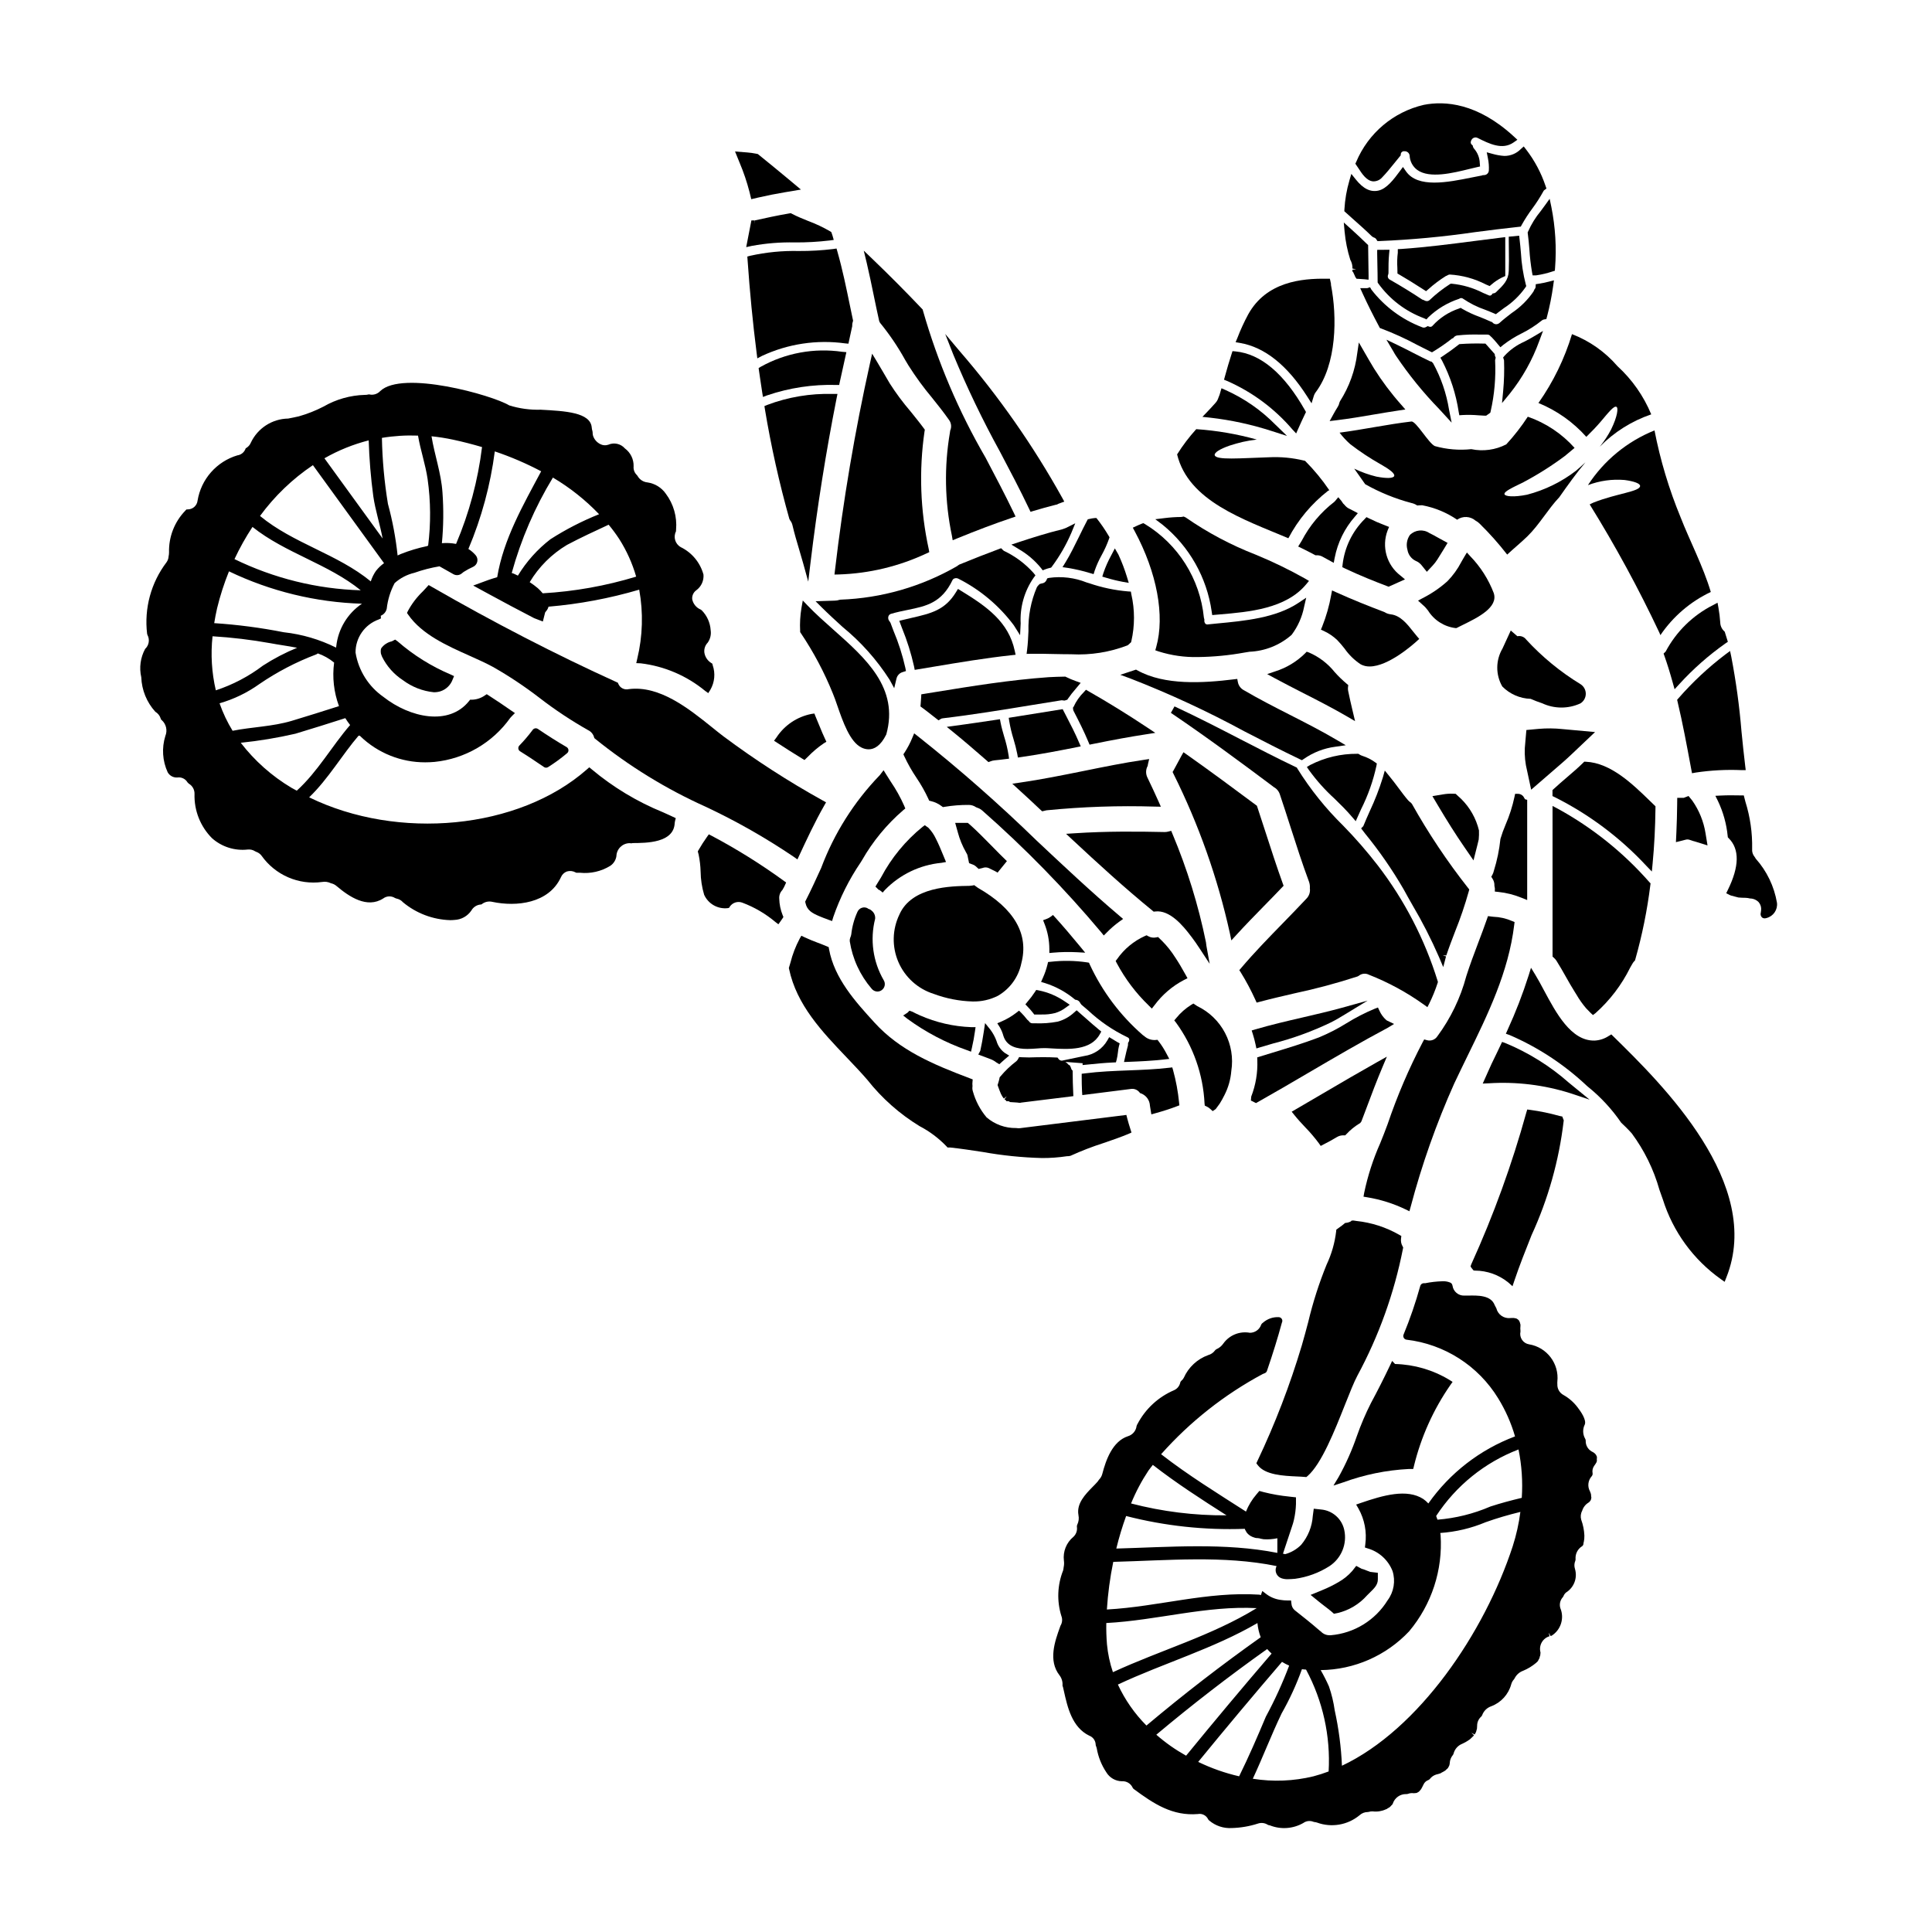
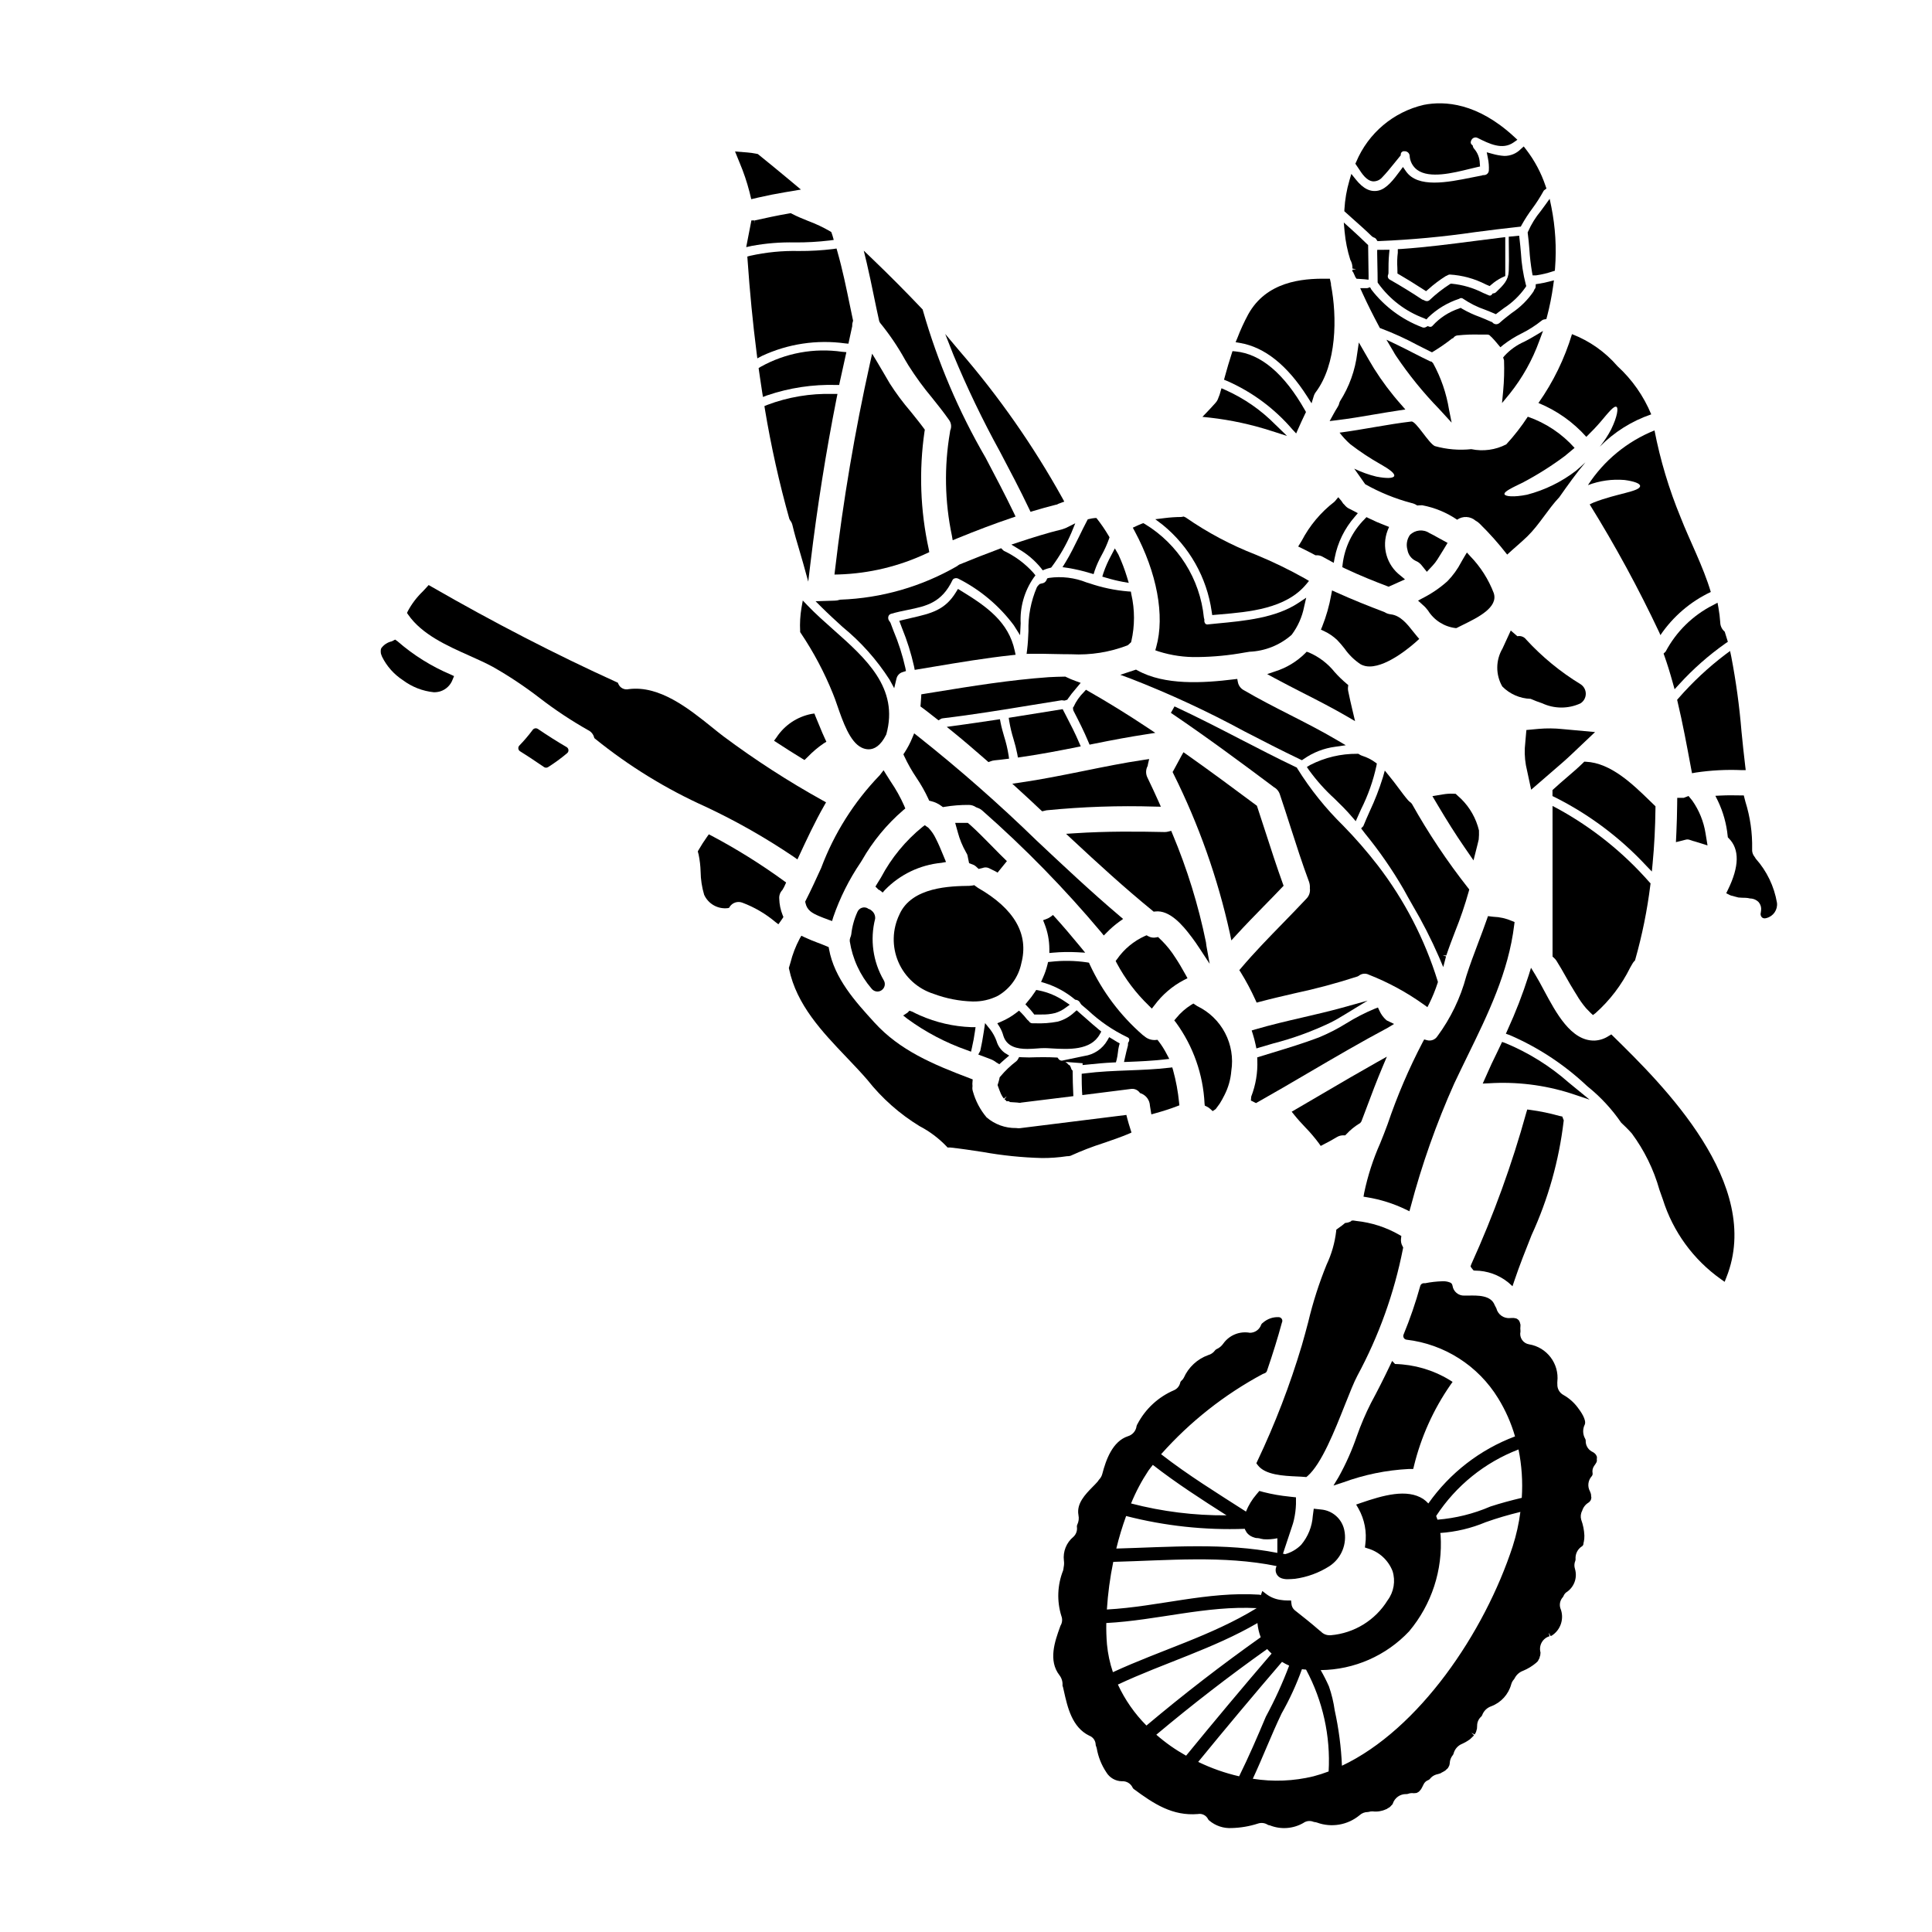
<svg xmlns="http://www.w3.org/2000/svg" fill="#000000" width="800px" height="800px" version="1.1" viewBox="144 144 512 512">
  <g>
    <path d="m435.82 391.05 0.691 0.867 0.789-0.789c1.02-1.051 2.129-2.012 3.316-2.871l1.02-0.73-0.961-0.816c-7.566-6.41-14.918-13.332-22.043-20.027h0.004c-9.98-9.707-20.449-18.902-31.363-27.551l-1.008-0.789-0.496 1.18v0.004c-0.559 1.367-1.246 2.676-2.055 3.914l-0.305 0.449 0.215 0.492h0.004c0.934 2.008 2.027 3.941 3.269 5.773 1.195 1.773 2.25 3.641 3.148 5.582l0.191 0.449 0.48 0.117h0.004c1.023 0.242 1.984 0.695 2.82 1.336l0.344 0.254 0.422-0.074c2.113-0.352 4.258-0.523 6.402-0.508 0.68-0.008 1.344 0.195 1.902 0.578l0.289 0.137h-0.004c0.531 0.152 1.023 0.422 1.434 0.789 11.293 9.938 21.816 20.715 31.488 32.234z" />
    <path d="m391.34 320.7c6.785-1.137 13.805-2.312 20.719-3.062l1.086-0.117-0.23-1.066c-1.633-7.648-7.398-11.715-14.203-15.871l-0.84-0.516-0.516 0.844c-2.918 4.793-6.621 5.648-11.75 6.828-0.715 0.164-1.453 0.336-2.211 0.52l-1.074 0.266 0.727 1.945v-0.004c1.34 3.277 2.406 6.66 3.18 10.117l0.18 0.941z" />
    <path d="m410.12 339.22c-0.352-1.203-0.707-2.453-0.949-3.688l-0.176-0.93-0.934 0.141c-3.617 0.551-7.262 1.07-10.902 1.574l-2.258 0.309 1.77 1.434c2.945 2.383 5.863 4.922 8.836 7.508l0.438 0.395 0.539-0.195v-0.004c0.352-0.141 0.719-0.23 1.09-0.266 0.969-0.086 1.906-0.203 2.844-0.324l0.992-0.121-0.137-0.988h-0.004c-0.262-1.641-0.648-3.258-1.148-4.844z" />
    <path d="m401.07 362.57-0.594-0.5h-3.344l0.699 2.5h-0.004c0.496 1.852 1.227 3.633 2.176 5.297l0.328 0.602h-0.004c0.082 0.266 0.145 0.539 0.184 0.812l0.309 1.473 1.012 0.375h-0.004c0.273 0.094 0.527 0.242 0.742 0.438l0.789 0.711 1.02-0.246h-0.004c0.555-0.227 1.176-0.211 1.715 0.043 0.367 0.199 0.723 0.371 1.07 0.535 0.422 0.184 0.824 0.398 1.207 0.645l2.469-3.047c-1.328-1.266-2.656-2.629-3.992-3.996-1.895-1.918-3.836-3.902-5.773-5.641z" />
    <path d="m459.74 392.25c0.762 0.996 1.48 2.047 2.184 3.125l2.648 4.039-0.859-4.75c-0.051-0.293-0.078-0.551-0.117-0.914h0.004c-2.012-9.863-4.992-19.504-8.891-28.781l-0.324-0.789-0.824 0.203v0.004c-0.293 0.074-0.598 0.113-0.898 0.113-7.086-0.156-15.441-0.234-23.871 0.324l-2.266 0.148 1.66 1.551c6.598 6.152 13.73 12.688 21.227 18.809l0.324 0.266 0.395-0.043c3.785-0.477 7.301 3.598 9.59 6.691z" />
    <path d="m418.4 296.48-0.5-0.637c-2.203-2.465-4.879-4.461-7.871-5.867-0.102-0.07-0.195-0.152-0.273-0.246l-0.449-0.449-0.59 0.223c-3.266 1.215-6.691 2.555-10.457 4.098l-0.301 0.184v0.004c-0.109 0.094-0.227 0.176-0.348 0.254-9.41 5.434-20.012 8.48-30.875 8.871l-0.266 0.047h0.004c-0.402 0.137-0.82 0.207-1.246 0.211l-5.086 0.164 1.609 1.605c1.758 1.746 3.617 3.449 5.481 5.152v0.004c4.887 3.984 9.113 8.719 12.516 14.027l1.227 2.254 0.59-2.5h0.004c0.184-0.863 0.836-1.551 1.688-1.781l0.832-0.266-0.164-0.859v0.004c-0.754-3.371-1.809-6.664-3.152-9.84l-0.789-2.094-0.223-0.352c-0.324-0.344-0.453-0.824-0.344-1.285 0.098-0.379 0.402-0.672 0.785-0.754 1.543-0.453 3.008-0.75 4.426-1.039 4.789-0.98 8.926-1.828 11.809-7.91 0.121-0.219 0.332-0.375 0.574-0.43 0.328-0.102 0.684-0.066 0.988 0.098 5.777 2.926 10.805 7.148 14.676 12.34l1.656 2.625 0.156-3.102h0.004c-0.234-4.312 0.977-8.578 3.438-12.129z" />
    <path d="m426.55 323.42-0.215-0.105h-0.242c-1.383 0.027-2.754 0.059-4.188 0.145-10.176 0.719-20.344 2.363-30.184 3.965l-3.566 0.578-0.039 0.789c-0.02 0.531-0.066 1.043-0.113 1.574l-0.07 0.848 0.445 0.328c0.863 0.629 1.699 1.285 2.531 1.945l1.805 1.406 0.578-0.348v-0.004c0.168-0.105 0.363-0.172 0.562-0.184 7.922-0.941 15.914-2.25 23.645-3.516 2.562-0.418 5.117-0.836 7.695-1.242l-0.004-0.004c0.16-0.027 0.324-0.023 0.48 0.02l0.477 0.043 0.707-0.234 0.227-0.344h0.004c0.605-0.875 1.262-1.711 1.969-2.512l1.34-1.605-1.312-0.477c-0.863-0.305-1.707-0.66-2.531-1.066z" />
    <path d="m426.53 333.7-0.91-1.766-14.293 2.293 0.141 0.965h0.004c0.27 1.586 0.645 3.152 1.125 4.688 0.398 1.297 0.727 2.609 0.992 3.938l0.168 0.934 0.938-0.133c5.055-0.723 10.152-1.711 14.535-2.586l1.18-0.234-0.484-1.117c-1.008-2.387-2.223-4.719-3.394-6.981z" />
    <path d="m357.54 382.62-0.156 0.316 0.07 0.34c0.426 1.996 1.777 2.715 3.66 3.519 0.789 0.324 1.574 0.648 2.414 0.941l0.984 0.352 0.297-1.004v-0.004c1.77-5.141 4.211-10.027 7.266-14.523l0.367-0.59c2.856-5.004 6.547-9.488 10.91-13.246l0.562-0.465-0.277-0.668h0.004c-1.004-2.269-2.215-4.438-3.613-6.484-0.395-0.59-0.754-1.18-1.121-1.773l-0.754-1.211-0.863 1.129c-0.07 0.09-0.156 0.199-0.199 0.246h-0.004c-6.777 7.031-12.043 15.375-15.469 24.52-1.301 2.844-2.648 5.809-4.078 8.605z" />
    <path d="m389.09 257.88-0.246-0.34c-1.129-1.543-2.363-3.031-3.543-4.519h-0.004c-1.996-2.328-3.828-4.789-5.481-7.371-0.523-0.875-1.031-1.746-1.535-2.625-0.625-1.074-1.246-2.144-1.887-3.199l-1.27-2.094-0.531 2.394-0.004-0.004c-4.039 18.168-7.148 36.531-9.312 55.02l-0.129 1.121 1.129-0.023c8.07-0.25 16.004-2.156 23.305-5.598l0.688-0.32-0.137-0.75h0.004c-2.254-10.27-2.633-20.863-1.121-31.27z" />
    <path d="m364.88 310.89c-2.32-2.062-4.723-4.191-6.789-6.348l-1.344-1.402-0.34 1.906c-0.348 2.039-0.469 4.113-0.359 6.184v0.297l0.164 0.234c3.383 5.027 6.231 10.391 8.5 16.012 0.363 0.824 0.746 1.969 1.18 3.207 1.484 4.281 3.328 9.613 6.406 11.129h0.004c0.586 0.301 1.238 0.461 1.898 0.469 1.422 0 3.148-0.832 4.672-3.938 3.434-12.297-5.426-20.152-13.992-27.75z" />
    <path d="m448.21 346.57 0.332-1.414-1.434 0.215c-5.367 0.789-10.773 1.898-15.996 2.957-5.488 1.105-11.168 2.254-16.785 3.066l-2.059 0.301 1.535 1.402c2.023 1.836 4.019 3.688 5.988 5.555l0.395 0.355 0.789-0.18-0.008-0.004c0.129-0.039 0.262-0.066 0.395-0.086 9.547-0.945 19.145-1.273 28.734-0.977l1.543 0.027-0.625-1.414c-0.93-2.094-1.918-4.188-2.914-6.262-0.512-0.992-0.492-2.172 0.047-3.148 0.031-0.129 0.051-0.262 0.062-0.395z" />
    <path d="m431.79 326.79-0.527 0.59c-1.152 1.133-2.086 2.465-2.754 3.938l-0.145 0.164v0.395l0.105 0.453c1.492 2.891 2.816 5.512 3.961 8.266l0.312 0.746 0.789-0.16c5.672-1.152 10.023-1.945 14.113-2.57l2.519-0.395-2.117-1.41c-5.231-3.481-10.473-6.715-15.582-9.625z" />
    <path d="m417.79 412.46 0.293 0.395h0.723 1.18c1.23 0.035 2.465-0.098 3.656-0.395 0.977-0.297 1.891-0.758 2.707-1.367l1.145-0.828-1.18-0.789v0.004c-2.121-1.484-4.523-2.512-7.059-3.016l-0.648-0.121-0.355 0.551c-0.594 0.906-1.254 1.773-1.969 2.59l-0.543 0.68 0.609 0.641v0.004c0.512 0.52 0.992 1.074 1.441 1.652z" />
    <path d="m442.94 420.38v0.27c0.004 0.148-0.004 0.297-0.027 0.441-0.281 0.988-0.512 2.004-0.758 3.102l-0.285 1.25 1.281-0.047c2.941-0.113 6.082-0.254 9.281-0.617l1.438-0.16-0.676-1.273c-0.605-1.18-1.312-2.305-2.121-3.359l-0.332-0.426-0.535 0.047 0.004 0.004c-1.094 0.07-2.172-0.305-2.981-1.043-0.133-0.09-0.273-0.18-0.375-0.266-5.945-5.172-10.734-11.543-14.051-18.691l-0.211-0.488-0.527-0.09c-3.184-0.473-6.414-0.523-9.609-0.156l-0.711 0.066-0.156 0.691-0.004 0.004c-0.301 1.223-0.715 2.414-1.238 3.562l-0.449 1.02 1.066 0.32v-0.004c2.844 0.902 5.484 2.34 7.785 4.238l0.203 0.16 0.262 0.035c0.488 0.09 0.895 0.422 1.082 0.879l0.285 0.395c0.57 0.48 1.145 0.965 1.711 1.453v-0.004c3.086 2.914 6.606 5.328 10.434 7.16 0.414 0.172 0.484 0.395 0.508 0.461 0.07 0.293 0.012 0.605-0.156 0.855z" />
    <path d="m423.15 396.46c2.066-0.18 4.141-0.215 6.207-0.113l2.231 0.121-1.418-1.727c-2.363-2.871-4.488-5.352-6.519-7.598l-0.605-0.664-0.715 0.539 0.004-0.004c-0.297 0.215-0.621 0.383-0.965 0.5l-0.941 0.352 0.363 0.93c0.848 2.129 1.285 4.398 1.293 6.691v1.07z" />
    <path d="m408.07 425.58 0.766 0.453 0.633-0.582c0.305-0.277 0.609-0.551 0.938-0.828l1.039-0.879-1.18-0.715c-1.059-0.785-1.828-1.902-2.188-3.172-0.387-1.066-0.934-2.07-1.617-2.981l-1.41-1.746-0.328 2.223c-0.27 1.801-0.582 3.543-0.938 5.117l-0.531 0.992 3.32 1.25h0.004c0.539 0.215 1.043 0.504 1.492 0.867z" />
    <path d="m514.83 216.77c1.969 1.137 4.019 2.41 6.473 4l0.613 0.395 0.559-0.473c1.48-1.332 3.07-2.527 4.758-3.582v0.027l0.336-0.16v-0.004c0.18-0.125 0.391-0.203 0.613-0.219 3.34 0.195 6.602 1.09 9.574 2.625l1.016 0.434 0.465-0.395c0.852-0.742 1.793-1.371 2.805-1.871l0.871-0.395-0.004-10.309-1.102 0.133c-2.363 0.285-4.723 0.59-7.086 0.895-6.344 0.824-12.91 1.668-19.383 2.113l-0.906 0.043v0.922h0.004c-0.172 1.344-0.211 2.703-0.121 4.059l0.031 1.496z" />
    <path d="m463.28 437 0.5 0.234v0.004c0.375 0.172 0.719 0.41 1.02 0.695l0.562 0.527 0.645-0.422c0.133-0.086 0.215-0.168 0.203-0.172l0.988-1.344h0.004c0.477-0.754 0.914-1.535 1.305-2.34 1.012-1.98 1.625-4.144 1.801-6.363 0.547-3.449-0.035-6.988-1.66-10.082-1.625-3.098-4.203-5.586-7.356-7.102-0.113-0.066-0.227-0.145-0.527-0.348l-0.508-0.336-0.527 0.312c-1.527 0.949-2.887 2.144-4.019 3.543l-0.516 0.609 0.496 0.629v0.004c4.535 6.25 7.152 13.684 7.527 21.395z" />
    <path d="m458.7 403.24-0.5-0.91c-1.012-1.848-1.891-3.309-2.754-4.598-0.996-1.578-2.16-3.047-3.477-4.371-0.199-0.199-0.359-0.348-0.488-0.473l-0.578-0.566-0.516 0.102c-0.715 0.152-1.465 0.039-2.102-0.324l-0.422-0.238-0.441 0.184c-2.973 1.344-5.527 3.465-7.394 6.141l-0.367 0.488 0.277 0.543c2.227 4.188 5.102 7.996 8.52 11.285l0.789 0.789 0.688-0.871c2.074-2.816 4.769-5.121 7.875-6.734z" />
    <path d="m511.96 216.44c0-1.711 0-3.484 0.168-5.172l0.109-1.082-3.269 0.027v0.996c0 1.012 0.031 2.027 0.055 3.039 0.031 1.445 0.062 2.894 0.062 4.328v0.262l0.129 0.223h0.004c3.035 4.231 7.262 7.461 12.145 9.27l0.66 0.312 0.488-0.547c2.324-2.231 5.121-3.91 8.188-4.914 0.305-0.262 0.758-0.262 1.062 0 1.781 1.215 3.719 2.184 5.762 2.883 0.789 0.312 1.574 0.617 2.363 0.965l0.539 0.238 0.469-0.367c0.523-0.395 1.066-0.812 1.613-1.215h-0.004c2.25-1.449 4.199-3.32 5.742-5.508l0.23-0.371-0.125-0.418c-0.703-2.75-1.137-5.559-1.293-8.391-0.102-1.18-0.207-2.398-0.355-3.59l-0.113-0.949-2.754 0.266v0.891c0 0.922 0 1.848 0.027 2.754 0.023 1.816 0.047 3.629-0.027 5.449-0.098 2.481-1.402 3.723-3.391 5.633v-0.004c-0.145 0.145-0.336 0.238-0.539 0.273l-0.348 0.059-0.227 0.312c-0.199 0.262-0.57 0.328-0.848 0.152l-1.484-0.637v-0.004c-2.582-1.316-5.383-2.137-8.266-2.418h-0.297l-0.254 0.152c-1.895 1.219-3.668 2.613-5.301 4.164-0.438 0.395-0.938 0.414-1.699-0.031l-0.281-0.086c-2.699-1.797-5.586-3.574-8.57-5.273h0.004c-0.484-0.234-0.691-0.812-0.469-1.301z" />
    <path d="m476.68 408.95 0.348 0.754 0.789-0.211c3.062-0.816 6.152-1.531 9.246-2.246h-0.004c5.656-1.199 11.242-2.699 16.738-4.488l0.309-0.176h-0.004c0.754-0.605 1.793-0.715 2.656-0.277 5.172 2.027 10.074 4.691 14.59 7.93l0.93 0.672 0.523-1.023-0.004 0.004c0.852-1.73 1.578-3.519 2.176-5.352l0.09-0.277-0.07-0.285v0.004c-3.434-11.082-8.812-21.469-15.887-30.664-2.84-3.672-5.891-7.176-9.137-10.496-4.633-4.543-8.707-9.617-12.141-15.125l-0.148-0.273-0.285-0.133c-4.961-2.363-9.938-4.941-14.762-7.426-5.656-2.922-11.508-5.938-17.375-8.66l-0.961 1.711c9.445 6.387 18.75 13.281 26.852 19.348l0.395 0.309v0.004c0.777 0.406 1.363 1.105 1.629 1.941 0.961 2.844 1.879 5.691 2.793 8.551 1.547 4.816 3.148 9.805 4.941 14.617v-0.004c0.191 0.551 0.266 1.137 0.219 1.719 0.148 1.008-0.188 2.031-0.906 2.754-2.051 2.195-4.144 4.328-6.242 6.496-3.715 3.809-7.566 7.754-11.078 11.906l-0.469 0.547 0.395 0.609c1.438 2.328 2.723 4.75 3.856 7.242z" />
    <path d="m430.82 434.21 12.754-1.609c0.883-0.176 1.789 0.145 2.363 0.836l0.188 0.242 0.297 0.094-0.004 0.004c1.355 0.527 2.269 1.805 2.328 3.258 0.027 0.266 0.07 0.527 0.129 0.789l0.246 1.496 1.066-0.297c2.117-0.586 3.969-1.18 5.648-1.828l0.715-0.273-0.086-0.754 0.004 0.004c-0.281-2.879-0.809-5.723-1.574-8.512l-0.23-0.789-0.828 0.094c-3.582 0.422-7.258 0.562-10.816 0.699-3.769 0.145-7.676 0.297-11.496 0.789l-0.863 0.105v0.871c0 1.23 0.031 2.492 0.086 3.723z" />
    <path d="m501.83 261.71c2.57 1.98 5.277 3.769 8.105 5.359 2.363 1.332 3.766 2.434 3.543 3.07-0.223 0.637-2 0.691-4.691 0.172v0.004c-2.035-0.496-4.016-1.203-5.902-2.117 0.957 1.359 1.945 2.719 2.898 4.113h-0.004c3.848 2.172 7.957 3.848 12.227 4.981 0.566 0.117 1.102 0.344 1.574 0.668 0.441-0.047 0.891-0.066 1.336-0.059 3.309 0.625 6.453 1.926 9.238 3.824 1.496-1.043 3.516-0.938 4.894 0.258 0.395 0.207 0.754 0.473 1.07 0.789 2.613 2.566 5.051 5.305 7.301 8.199 1.734-1.621 3.621-3.148 5.387-4.867 3.184-3.125 5.356-7.086 8.426-10.34 2.258-3.215 4.492-6.34 6.922-9.238-0.789 0.723-1.594 1.477-2.465 2.199h0.008c-3.859 2.973-8.277 5.141-12.992 6.371-3.59 0.723-5.82 0.465-5.996-0.113-0.203-0.695 1.91-1.68 5.012-3.188l0.004-0.004c3.832-2.031 7.5-4.352 10.977-6.949 0.898-0.723 1.766-1.449 2.578-2.144-3.359-3.769-7.629-6.617-12.398-8.266-1.695 2.598-3.602 5.047-5.703 7.328-2.852 1.477-6.125 1.926-9.27 1.27-3.238 0.344-6.512 0.07-9.648-0.809-1.648-0.723-4.984-6.66-6.227-6.519-6.371 0.754-12.66 2.117-19.031 2.957 0.844 1.105 1.789 2.129 2.828 3.051z" />
    <path d="m356.55 345.02 0.648 0.395 0.914-0.887c1.266-1.309 2.66-2.484 4.164-3.516l0.723-0.441-0.367-0.789c-0.254-0.539-0.48-1.047-0.707-1.574-0.605-1.449-1.211-2.922-1.824-4.398l-0.281-0.719-0.754 0.105h-0.004c-3.824 0.742-7.184 3.004-9.312 6.266l-0.625 0.84 0.879 0.574c2.18 1.41 4.336 2.809 6.547 4.144z" />
    <path d="m393.48 372.66 1.227-0.219-0.895-2.156c-0.523-1.273-1.066-2.594-1.785-4.008-0.496-1.062-1.16-2.035-1.969-2.887l-0.973-0.703-0.586 0.43v-0.004c-4.539 3.684-8.289 8.246-11.02 13.414l-0.215 0.352c-0.137 0.234-0.285 0.469-0.43 0.695-0.145 0.227-0.316 0.5-0.465 0.754l-0.371 0.629 0.883 0.879h0.16l0.141 0.102 0.738 0.598 0.621-0.723 0.004 0.004c3.973-4.082 9.266-6.617 14.934-7.156z" />
    <path d="m345.58 241.21-0.539 0.344 0.395 2.723c0.18 1.246 0.359 2.496 0.562 3.742l0.195 1.18 1.125-0.434 0.004 0.004c5.883-1.996 12.07-2.93 18.281-2.754h0.789l0.164-0.789c0.273-1.262 0.551-2.519 0.832-3.766l0.91-4.137-1.113-0.094h-0.004c-7.441-1.082-15.031 0.316-21.602 3.981z" />
    <path d="m353.19 281.52 0.18 0.344c0.316 0.395 0.539 0.855 0.648 1.352 0.504 2.172 1.148 4.328 1.777 6.441 0.363 1.219 0.727 2.445 1.066 3.668l1.332 4.812 0.594-4.957c1.785-14.82 4.117-29.488 6.914-43.602l0.238-1.18h-1.219c-5.945-0.172-11.867 0.82-17.43 2.918l-0.711 0.305 0.129 0.789-0.004-0.004c1.629 9.816 3.793 19.535 6.484 29.113z" />
    <path d="m414.05 411.83-0.684 0.535h-0.004c-1.227 0.957-2.574 1.75-4.004 2.359l-1.062 0.457 0.621 0.977c0.434 0.738 0.77 1.531 0.992 2.359 0.91 2.902 3.703 3.461 6.34 3.461 0.91 0 1.805-0.066 2.598-0.125 0.719-0.07 1.441-0.102 2.16-0.094 0.543 0 1.125 0.051 1.738 0.086 4.367 0.25 10.32 0.594 12.711-3.754l0.395-0.715-0.629-0.516c-1.18-0.969-2.332-1.988-3.473-3l-2.43-2.125-0.641 0.566v-0.004c-1.23 1.16-2.727 1.996-4.356 2.445-1.996 0.379-4.023 0.527-6.051 0.441h-0.645c-0.363 0.016-0.707-0.172-0.895-0.484l-0.227-0.242c-0.176-0.125-0.328-0.277-0.449-0.449-0.43-0.555-0.891-1.082-1.387-1.574z" />
    <path d="m430.89 426.25 1.082-0.105c2.856-0.289 4.578-0.461 7.043-0.578l0.719-0.031 0.184-0.691h0.004c0.156-0.637 0.266-1.285 0.336-1.938 0.051-0.559 0.141-1.113 0.273-1.656l0.199-0.742-0.668-0.371c-0.27-0.145-0.496-0.297-0.73-0.445l-1.383-0.836-0.496 0.871c-1.305 2.25-3.57 3.773-6.148 4.129l-5.902 1.234c-0.348-0.012-0.668-0.18-0.875-0.457l-0.277-0.371-2.07-0.082c-1.145-0.039-2.289 0-3.434 0h0.004c-1.344 0.07-2.695 0.07-4.039 0l-0.629-0.047-0.305 0.555c-0.109 0.207-0.254 0.391-0.43 0.543-1.566 1.188-2.992 2.551-4.25 4.059l-0.172 0.191-0.055 0.254v0.004c-0.102 0.5-0.23 0.992-0.395 1.477l-0.109 0.328 0.234 0.656c0.109 0.32 0.223 0.645 0.32 0.859l0.336 0.828v-0.004c0.203 0.438 0.457 0.852 0.754 1.238l0.789-0.582-0.609 0.789 0.348 0.238h0.031l0.09 0.238 0.652 0.047 0.238 0.059v0.137l2.062 0.137v0.004c0.195 0.043 0.398 0.066 0.598 0.074 0.27 0 0.469-0.066 0.414-0.066 4.309-0.512 8.617-1.043 12.926-1.594l0.902-0.117-0.039-0.906c-0.086-1.812-0.145-3.621-0.145-5.457v-0.367l-0.238-0.281-0.004 0.004c-0.098-0.125-0.16-0.273-0.176-0.43l-0.301-0.672-0.395-0.234v-0.004c-0.23-0.293-0.512-0.543-0.832-0.73l4.59 0.355z" />
    <path d="m376.52 406.77c0.398 0 0.789-0.121 1.113-0.352 0.859-0.59 1.109-1.746 0.57-2.637-2.863-4.922-3.684-10.773-2.281-16.293 0.082-0.836-0.273-1.652-0.941-2.168-0.266-0.246-0.59-0.414-0.945-0.492v-0.066c-0.473-0.297-1.055-0.371-1.59-0.203-0.543 0.168-0.988 0.57-1.215 1.094-0.855 1.879-1.406 3.883-1.633 5.934-0.047 0.32-0.141 0.633-0.277 0.926-0.113 0.293-0.156 0.613-0.125 0.926 0.719 4.648 2.727 9.004 5.789 12.57 0.371 0.477 0.934 0.754 1.535 0.762z" />
    <path d="m479.05 384.02c1.574-1.605 3.148-3.211 4.691-4.84l0.426-0.441-0.207-0.57c-1.613-4.457-3.098-9.055-4.535-13.5-0.738-2.285-1.477-4.566-2.234-6.84l-0.098-0.297-0.246-0.18c-5.578-4.148-11.895-8.848-18.328-13.383l-0.887-0.621-0.535 0.941c-0.359 0.633-0.695 1.273-1.035 1.918-0.34 0.641-0.684 1.297-1.047 1.934l-0.262 0.445 0.223 0.469-0.004-0.008c6.699 13.422 11.723 27.613 14.957 42.262l0.395 1.906 1.309-1.434c2.402-2.633 4.953-5.238 7.418-7.762z" />
    <path d="m565.26 435.42-5.512-4.512c-4.996-4.406-10.691-7.957-16.852-10.5l-0.828-0.285-1.281 2.688c-0.5 1.051-1 2.109-1.531 3.172-0.371 0.789-0.715 1.574-1.062 2.363l-1.254 2.809 1.602-0.074v0.004c7.316-0.469 14.656 0.426 21.648 2.641z" />
    <path d="m549.57 438.14-0.832-0.113-0.242 0.789c-3.809 13.77-8.688 27.223-14.594 40.234l-0.191 0.547 0.273 0.453 0.539 0.645 0.371 0.027h-0.004c3.215 0.016 6.328 1.125 8.824 3.148l1.113 0.996 0.477-1.418c1.371-4.074 3.004-8.176 4.582-12.145v0.004c4.391-9.551 7.258-19.73 8.492-30.168l0.035-0.223-0.395-1.027-0.789-0.16h0.004c-2.516-0.711-5.074-1.238-7.664-1.59z" />
    <path d="m512.93 504.66-0.641 1.355c-1.512 3.18-3.188 6.5-4.988 9.84-1.43 2.828-2.672 5.746-3.723 8.734-1.289 3.746-2.906 7.371-4.828 10.836l-1.367 2.262 2.512-0.82v0.004c5.598-2.062 11.477-3.269 17.434-3.574h1.184l0.191-0.746-0.004-0.004c1.875-7.691 5.141-14.973 9.645-21.48l0.605-0.852-0.883-0.555h0.004c-4.348-2.621-9.301-4.062-14.371-4.188z" />
    <path d="m545.38 388.36-0.684-0.289v0.004c-1.559-0.684-3.231-1.062-4.93-1.121-0.133-0.004-0.262-0.016-0.395-0.043l-1.039-0.133-0.262 0.75c-0.734 2.129-1.535 4.234-2.332 6.336-1.094 2.898-2.227 5.902-3.176 8.891l0.004 0.004c-1.531 5.727-4.133 11.113-7.66 15.879-0.59 0.898-1.695 1.312-2.734 1.023l-0.742-0.203-0.375 0.68c-3.672 7.012-6.793 14.305-9.332 21.805-0.613 1.684-1.285 3.371-1.969 5.059-1.875 4.219-3.297 8.629-4.238 13.152l-0.168 0.977 0.977 0.16h-0.004c3.512 0.578 6.922 1.648 10.129 3.188l1.059 0.516 0.32-1.133c2.961-11.203 6.828-22.145 11.559-32.723 1.152-2.461 2.363-4.902 3.543-7.352 5.34-10.914 10.863-22.203 12.352-34.688z" />
    <path d="m585.41 316.68-0.543 0.527 0.211 0.586c0.73 2.062 1.445 4.328 2.234 7.176l0.473 1.691 1.18-1.285c3.703-4.074 7.844-7.727 12.344-10.895l0.59-0.395-0.828-2.672-0.188-0.18c-0.621-0.598-0.984-1.418-1-2.285-0.09-1.305-0.246-2.609-0.477-3.898l-0.242-1.328-1.18 0.633h-0.004c-5.363 2.711-9.754 7.019-12.57 12.324z" />
    <path d="m591.47 354.94-1.266 0.5h-1.719l-0.023 1.945c-0.031 2.41-0.09 4.762-0.199 7.144l-0.125 2.648 2.57-0.645h-0.004c0.336-0.094 0.691-0.09 1.027 0.02 0.535 0.199 1.078 0.367 1.633 0.508l3.148 0.984-0.523-3.191c-0.496-3.129-1.699-6.106-3.523-8.695z" />
    <path d="m588.8 329.06-0.344 0.395 0.117 0.5c1.371 5.773 2.441 11.535 3.477 17.109l0.348 1.848 0.961-0.168v-0.004c4.019-0.605 8.09-0.82 12.148-0.648h1.129l-0.137-1.117c-0.375-3.035-0.676-6.082-0.984-9.125-0.543-6.656-1.449-13.277-2.711-19.836l-0.316-1.496-1.227 0.906c-4.539 3.441-8.715 7.344-12.461 11.637z" />
    <path d="m555.53 348.3c1.656-1.422 3.301-2.832 4.879-4.328l6.297-5.969-8.633-0.789h0.004c-2.094-0.219-4.203-0.238-6.301-0.059l-3.269 0.305-0.289 3.269h0.004c-0.25 2.019-0.195 4.062 0.16 6.066l1.391 6.484z" />
    <path d="m581.96 372.84c0.449-4.664 0.695-9.48 0.758-14.738v-0.426l-1.402-1.359c-4.648-4.519-10.434-10.141-17.035-10.449l-0.43-0.02-0.309 0.305c-1.344 1.328-2.809 2.582-4.231 3.797-1.203 1.035-2.418 2.07-3.578 3.148l-0.309 0.293v1.574l0.559 0.273h0.008c9.113 4.562 17.336 10.723 24.281 18.188l1.484 1.539z" />
    <path d="m556.46 398.58c0.871 1.371 1.672 2.785 2.473 4.203 0.801 1.418 1.551 2.754 2.391 4.074l0.43 0.688c0.754 1.309 1.625 2.543 2.606 3.688 0.395 0.414 0.789 0.824 1.18 1.207l0.598 0.559 0.656-0.484v0.004c3.828-3.402 6.961-7.516 9.227-12.109l0.652-1.129h0.004c0.117-0.203 0.258-0.391 0.422-0.559l0.184-0.18 0.07-0.246 0.004-0.004c1.832-6.461 3.168-13.055 3.996-19.723l0.059-0.457-0.312-0.34v0.004c-6.883-7.836-15.078-14.414-24.223-19.434l-1.441-0.758 0.004 39.922 0.324 0.293-0.004-0.004c0.266 0.234 0.5 0.496 0.703 0.785z" />
    <path d="m564.82 272.57c3.098-1.18 6.426-1.645 9.734-1.363 2.551 0.348 4.086 0.926 4.086 1.574 0 1.504-6.199 1.969-12.34 4.402-0.352 0.145-0.664 0.32-1.016 0.492 6.805 10.969 12.977 22.324 18.477 34.008 0.086 0.199 0.172 0.434 0.262 0.637 3.348-4.938 7.961-8.891 13.355-11.441-2.027-6.805-5.59-13.586-8.027-19.84v-0.004c-3.055-7.406-5.363-15.102-6.891-22.969-7.234 2.906-13.395 7.969-17.641 14.504z" />
-     <path d="m494.38 565.41-3.059 1.258 2.566 2.086c0.395 0.332 0.844 0.66 1.289 1 0.555 0.422 1.121 0.852 1.613 1.273l0.723 0.637 0.953-0.191 0.004 0.004c3.027-0.719 5.762-2.359 7.82-4.691 0.16-0.184 0.418-0.426 0.695-0.691 1.207-1.18 2.16-2.078 2.16-3.543v-1.742l-1.73-0.207-0.301-0.035-1.863-0.715-0.371-0.09-1.465-0.789-1.031 1.32 0.008-0.004c-1.051 1.199-2.297 2.211-3.684 2.996-1.391 0.812-2.836 1.523-4.328 2.125z" />
    <path d="m414.66 399.29c2.047-7.719-1.828-14.453-11.469-19.984-0.238-0.164-0.434-0.301-0.648-0.461l-0.352-0.266-0.434 0.086c-0.254 0.047-0.562 0.07-0.812 0.094-4.965 0.074-15.293 0.223-18.578 7.559l0.004 0.004c-1.926 3.957-2.035 8.559-0.297 12.605 1.738 4.043 5.152 7.129 9.348 8.457 3.305 1.234 6.793 1.918 10.32 2.019 2.32 0.059 4.617-0.457 6.691-1.496 3.215-1.848 5.481-4.984 6.227-8.617z" />
    <path d="m515.29 472.2 0.082-0.648-0.57-0.328v0.004c-3.488-1.996-7.352-3.242-11.348-3.66l-0.789-0.121-0.484 0.031-0.18 0.188v0.004c-0.379 0.207-0.797 0.34-1.227 0.391l-0.289 0.031-0.887 0.715c-0.352 0.262-0.719 0.531-1.086 0.789l-0.371 0.262-0.047 0.453h0.004c-0.359 3.059-1.215 6.039-2.531 8.824-2.004 4.922-3.629 9.992-4.859 15.164-0.551 2.074-1.098 4.152-1.703 6.215-3.144 10.531-7.09 20.809-11.809 30.734l-0.246 0.531 0.352 0.473c1.945 2.633 6.844 2.863 10.422 3.027 0.762 0.035 1.461 0.066 2.035 0.121l0.422 0.039 0.352-0.285c3.688-3.231 7.129-11.898 9.891-18.863 1.285-3.238 2.398-6.035 3.309-7.75v0.004c5.688-10.539 9.754-21.871 12.062-33.617l0.062-0.352-0.168-0.309c-0.359-0.625-0.496-1.352-0.398-2.066z" />
    <path d="m387.77 413.07c-0.668-0.285-1.34-0.613-1.969-0.949l-0.789-0.273-0.512 0.52-1.148 0.75 1.086 0.852v0.004c4.84 3.539 10.176 6.352 15.832 8.336l1.062 0.395 0.25-1.102c0.332-1.445 0.594-2.844 0.789-4.277l0.164-1.117h-1.129v-0.004c-4.703-0.168-9.332-1.234-13.637-3.133z" />
    <path d="m542.05 250.82 2.043-2.481c3.363-4.211 6.012-8.941 7.844-14.012l0.977-2.625-2.406 1.438c-0.711 0.43-1.453 0.828-2.18 1.215l-0.371 0.195c-2.004 0.875-3.797 2.16-5.273 3.773l-0.336 0.418 0.168 0.508v-0.004c0.035 0.086 0.059 0.176 0.07 0.27 0.094 2.703 0.02 5.41-0.23 8.105z" />
    <path d="m248.71 313.5-0.859 0.457c-1.141 0.242-2.152 0.902-2.828 1.855-0.098 0.242-0.141 0.504-0.121 0.762v0.219c0.004 0.293 0.07 0.586 0.195 0.852l0.152 0.395c1.25 2.523 3.152 4.668 5.512 6.203 2.394 1.801 5.238 2.91 8.223 3.211 0.574 0.004 1.148-0.074 1.699-0.238 1.535-0.488 2.754-1.668 3.289-3.184l0.355-0.859-0.84-0.395c-5.148-2.172-9.922-5.152-14.137-8.828z" />
    <path d="m286.53 337.16c-0.305-0.195-0.695-0.211-1.016-0.039-0.164 0.082-0.301 0.211-0.395 0.371-1.074 1.434-2.238 2.801-3.488 4.094-0.207 0.211-0.305 0.508-0.266 0.801 0.035 0.297 0.207 0.559 0.461 0.711 1.684 1.035 3.316 2.137 4.953 3.242l1.391 0.938-0.004 0.004c0.164 0.105 0.352 0.164 0.547 0.164 0.188 0 0.371-0.051 0.527-0.148 1.773-1.117 3.465-2.356 5.066-3.707 0.242-0.207 0.371-0.52 0.34-0.836-0.027-0.316-0.207-0.602-0.48-0.766-2.488-1.445-4.988-3.031-7.637-4.828z" />
    <path d="m375.59 222.48c0.457 2.215 0.918 4.434 1.414 6.644l0.219 0.43h0.004c2.508 3.074 4.738 6.367 6.656 9.84l0.855 1.434c1.906 3.012 4.008 5.894 6.297 8.625 1.5 1.871 3.047 3.805 4.434 5.789 0.633 0.816 0.766 1.918 0.344 2.859-0.031 0.156-0.055 0.312-0.066 0.473-1.559 9.078-1.383 18.371 0.516 27.387l0.207 1.207 1.133-0.465c5.262-2.156 10-3.938 14.48-5.453l1.055-0.359-0.48-1.004c-2.34-4.852-4.941-9.797-7.453-14.562l0.004 0.004c-7.137-12.277-12.719-25.391-16.625-39.043l-0.062-0.254-0.18-0.191c-4.242-4.461-8.617-8.871-13.023-13.098l-2.414-2.32 0.789 3.258c0.68 2.898 1.289 5.84 1.898 8.801z" />
    <path d="m310.6 326.63c-1.117 0.266-2.262-0.309-2.719-1.363l-0.148-0.344-0.344-0.156c-16.098-7.312-32.617-15.836-49.102-25.328l-0.688-0.395-0.531 0.586c-0.328 0.363-0.664 0.719-1.004 1.082-1.586 1.52-2.926 3.277-3.969 5.215l-0.238 0.512 0.324 0.465c3.633 5.238 10.285 8.207 16.137 10.824 2.223 0.996 4.328 1.934 6.207 2.953v-0.004c4.363 2.473 8.543 5.254 12.512 8.316 4.07 3.141 8.359 5.984 12.836 8.516 0.746 0.355 1.305 1.008 1.543 1.801l0.082 0.281 0.215 0.191c8.957 7.246 18.809 13.305 29.316 18.023 8.109 3.812 15.91 8.246 23.332 13.266l0.965 0.688 0.5-1.074c1.93-4.144 4.113-8.844 6.598-13.195l0.488-0.855-0.855-0.488v0.004c-9.137-5.066-17.922-10.742-26.301-16.988-1.004-0.762-2.043-1.598-3.113-2.461-6.172-4.961-13.895-11.129-22.043-10.07z" />
    <path d="m414.04 287.66-2.016 0.664 1.816 1.109-0.004 0.004c2.316 1.312 4.367 3.047 6.047 5.113l0.449 0.594 0.695-0.277v0.004c0.395-0.148 0.793-0.27 1.203-0.367l0.324-0.078 0.207-0.266v0.004c2.074-2.785 3.812-5.809 5.18-9.004l1.012-2.481-2.543 1.266-0.844 0.305c-4.164 1.023-8.164 2.297-11.527 3.41z" />
    <path d="m408.98 263.66c2.637 5 5.363 10.172 7.762 15.219l0.363 0.758 0.789-0.238c1.926-0.574 3.848-1.121 5.805-1.609l0.441-0.098h-0.004c0.125-0.051 0.246-0.113 0.359-0.188 0.188-0.062 0.352-0.125 0.512-0.188l1.035-0.395-0.531-0.977c-7.719-13.891-16.852-26.949-27.254-38.965l-3.766-4.477 2.137 5.445c3.644 8.789 7.766 17.371 12.352 25.711z" />
    <path d="m355.73 210.52c-4.332-0.105-8.66 0.316-12.891 1.258l-0.789 0.207 0.059 0.812c0.586 8.516 1.398 16.852 2.41 24.766l0.18 1.41 1.254-0.664h0.004c6.867-3.195 14.512-4.344 22.016-3.309l0.871 0.078 0.18-0.852c0.262-1.211 0.523-2.422 0.789-3.633l0.035-0.137v-0.141h-0.004c-0.012-0.363 0.039-0.727 0.16-1.07l0.074-0.246-0.836-4.012c-0.977-4.723-1.969-9.578-3.316-14.293l-0.234-0.832-0.855 0.125v0.004c-3.023 0.367-6.062 0.543-9.105 0.527z" />
    <path d="m342.63 194.89 0.461 1.898 1.898-0.445c2.34-0.539 4.672-0.996 7.039-1.395l4.223-0.711-3.293-2.754c-2.578-2.148-5.164-4.269-7.754-6.359l-0.371-0.301-0.469-0.094-0.004-0.004c-0.785-0.156-1.582-0.266-2.383-0.328l-3.184-0.25 1.203 2.957c1.07 2.523 1.949 5.129 2.633 7.785z" />
    <path d="m353.55 200.49-0.332 0.059c-3.188 0.539-6.398 1.242-9.227 1.871l-0.051 0.98v-0.992h-0.812l-1.375 7.086 1.473-0.328h0.004c3.746-0.695 7.559-1.004 11.371-0.922 3.082 0.023 6.164-0.148 9.23-0.512l1.117-0.152-0.309-1.086c-0.066-0.246-0.145-0.484-0.238-0.719l-0.117-0.293-0.273-0.168c-1.867-1.086-3.824-2.008-5.848-2.758-1.441-0.586-2.938-1.18-4.328-1.922z" />
-     <path d="m319.7 359.26c-6.848-2.793-13.223-6.633-18.891-11.383l-0.645-0.531-0.633 0.555c-18.105 15.957-50.062 18.895-73.602 7.402 5.117-4.926 8.66-11.188 13.254-16.531 0.117 0.113 0.199 0.23 0.328 0.352h-0.008c4.617 4.445 10.785 6.922 17.195 6.902 0.812 0 1.633-0.039 2.461-0.113 8.062-0.812 15.383-5.07 20.074-11.68 0.129-0.152 0.254-0.305 0.395-0.43l0.832-0.832-0.988-0.668c-1.969-1.371-3.938-2.707-5.949-3.992l-0.535-0.34-0.523 0.344h0.004c-1.004 0.699-2.191 1.086-3.414 1.117h-0.473l-0.297 0.371c-5.316 6.644-15.637 4.402-22.637-1.09h0.004c-3.969-2.754-6.648-6.996-7.43-11.762-0.035-3.93 2.422-7.449 6.117-8.777l0.609-0.281-0.035-0.672v-0.047c0.801-0.324 1.391-1.023 1.574-1.871 0.266-2.367 0.977-4.668 2.094-6.773 1.484-1.336 3.285-2.273 5.234-2.731 2.16-0.766 4.387-1.34 6.648-1.719 1.23 0.695 2.461 1.398 3.699 2.09 0.723 0.402 1.621 0.309 2.246-0.234l0.441-0.355c0.809-0.516 1.652-0.973 2.527-1.367 0.559-0.254 0.969-0.758 1.105-1.359 0.137-0.598-0.016-1.227-0.414-1.699-0.559-0.652-1.211-1.219-1.938-1.676 3.492-8.262 5.844-16.957 6.996-25.852 4.231 1.422 8.34 3.188 12.289 5.273-4.777 8.938-10.02 18.047-11.652 28.062-0.762 0.234-1.539 0.445-2.289 0.719l-4.07 1.496 3.809 2.078c4.094 2.234 8.191 4.418 12.348 6.566l2.301 0.883 0.609-2.406 0.281-0.367v0.004c0.289-0.336 0.5-0.73 0.609-1.16 8.145-0.688 16.199-2.199 24.039-4.508 1.105 6.074 0.93 12.312-0.523 18.316l-0.262 1.152 1.18 0.051h0.004c6.262 0.75 12.176 3.281 17.047 7.285l0.848 0.613 0.562-0.887-0.004 0.004c1.145-1.984 1.371-4.363 0.617-6.527l-0.094-0.395-0.332-0.211c-0.957-0.609-1.602-1.598-1.777-2.715-0.121-0.969 0.203-1.938 0.879-2.637 0.684-0.957 0.969-2.141 0.789-3.305-0.125-1.984-0.965-3.856-2.363-5.269l-0.039-0.031-0.25-0.176c-1.148-0.48-1.98-1.492-2.234-2.707-0.102-0.945 0.32-1.871 1.098-2.418 1.305-0.961 2.019-2.531 1.883-4.144-0.867-3.172-3.055-5.816-6.008-7.262-1.48-0.82-2.051-2.668-1.281-4.18 0.02-0.156 0.031-0.316 0.027-0.473 0.297-3.402-0.676-6.789-2.723-9.52-1.133-1.617-2.883-2.699-4.84-2.984-1.121-0.102-2.121-0.758-2.664-1.746l-0.184-0.227c-0.617-0.598-0.926-1.441-0.844-2.293 0.059-1.867-0.809-3.644-2.312-4.75-1.094-1.25-2.871-1.645-4.391-0.977-0.707 0.25-1.488 0.188-2.148-0.172-0.906-0.453-1.594-1.254-1.902-2.219-0.078-0.301-0.117-0.609-0.109-0.918l-0.043-0.293c-0.102-0.309-0.164-0.629-0.188-0.953-0.336-4.027-7.047-4.371-13.531-4.723h-0.004c-2.824 0.086-5.641-0.305-8.34-1.148-4.438-2.707-28.34-9.426-34.191-3.777-0.711 0.754-1.762 1.094-2.781 0.895l-0.207-0.039-0.211 0.051h-0.004c-0.277 0.066-0.562 0.098-0.848 0.09-3.852 0.102-7.617 1.164-10.953 3.094-2.082 1.078-4.269 1.945-6.531 2.586-0.98 0.234-1.93 0.418-2.848 0.594h0.004c-4.246 0.07-8.082 2.547-9.895 6.387-0.223 0.543-0.602 1.004-1.086 1.328l-0.277 0.164-0.121 0.301c-0.375 0.855-1.172 1.453-2.098 1.574-2.703 0.812-5.121 2.367-6.981 4.484-1.863 2.117-3.094 4.715-3.555 7.5-0.145 1.312-1.242 2.312-2.566 2.332l-0.395 0.023-0.277 0.301h0.004c-2.879 2.961-4.438 6.961-4.328 11.086 0 0.348-0.039 0.695-0.117 1.031-0.027 0.57-0.219 1.117-0.551 1.578-4.106 5.41-5.949 12.203-5.144 18.949l0.094 0.312c0.66 1.23 0.406 2.75-0.617 3.699-1.246 2.293-1.609 4.965-1.023 7.512 0.125 3.391 1.445 6.629 3.727 9.141 0.672 0.398 1.176 1.031 1.418 1.777l0.078 0.25 0.191 0.18c1.188 1.055 1.574 2.746 0.965 4.211-0.992 3.18-0.77 6.613 0.625 9.637 0.527 0.91 1.527 1.441 2.574 1.367 1.07-0.156 2.129 0.355 2.672 1.289l0.344 0.34c0.969 0.562 1.551 1.613 1.516 2.731-0.133 4.387 1.551 8.637 4.652 11.742 2.586 2.289 6.016 3.371 9.445 2.988 0.691-0.074 1.387 0.09 1.969 0.469l0.273 0.133h-0.004c0.57 0.191 1.07 0.551 1.43 1.031 1.781 2.516 4.215 4.496 7.039 5.723 2.828 1.23 5.938 1.656 8.988 1.242 0.805-0.145 1.633-0.027 2.363 0.336 0.574 0.121 1.109 0.395 1.547 0.789 3.223 2.723 8.012 6.012 12.309 3.238 0.914-0.684 2.16-0.727 3.125-0.113l0.352 0.133h-0.004c0.691 0.125 1.316 0.48 1.777 1.008 3.519 2.922 7.914 4.582 12.484 4.723 0.375 0.004 0.75-0.016 1.125-0.055 1.816-0.066 3.488-1 4.504-2.508 0.5-0.879 1.391-1.465 2.398-1.574l0.262-0.027 0.211-0.152h-0.004c0.781-0.562 1.766-0.754 2.699-0.527 6.359 1.344 14.926 0.434 18.156-6.512 0.289-0.711 0.859-1.266 1.574-1.539 0.766-0.23 1.594-0.148 2.297 0.234l0.203 0.102h0.543 0.445c2.801 0.289 5.625-0.355 8.023-1.836 0.871-0.586 1.461-1.512 1.621-2.551 0.047-1.875 1.547-3.391 3.422-3.453h0.043l0.555 0.039 0.254-0.066c3.602-0.02 10.965 0 11.176-5.324v-0.004c0.012-0.164 0.039-0.328 0.082-0.488l0.199-0.789-1.598-0.75c-0.609-0.266-1.195-0.551-1.789-0.809zm-76.773-83.75c0.543 3.734 1.766 7.453 2.477 11.199l-15.426-21.254v-0.004c3.676-2.106 7.625-3.699 11.73-4.746 0.152 4.953 0.559 9.895 1.219 14.805zm-32.016 8.133c8.73 6.965 20.043 9.781 28.688 16.793h-0.004c-11.613-0.352-23.016-3.172-33.457-8.266 1.383-2.953 2.977-5.805 4.773-8.527zm-10.586 28.977c5.141 0.312 10.258 0.926 15.328 1.836 2.062 0.395 4.559 0.719 7.086 1.211h-0.004c-3.156 1.293-6.188 2.871-9.051 4.727-3.773 2.859-7.992 5.074-12.488 6.551-1.098-4.691-1.391-9.531-0.871-14.324zm18.895-1.062c-6.094-1.203-12.258-2.012-18.453-2.418 0.215-1.281 0.441-2.57 0.762-3.938 0.809-3.336 1.863-6.606 3.152-9.789 11.02 5.289 23.023 8.211 35.242 8.578-3.82 2.57-6.309 6.691-6.809 11.27 0 0.125-0.031 0.238-0.051 0.363l-0.004-0.004c-4.332-2.156-9.016-3.535-13.828-4.066zm24.438-16.312v0.004c-0.605 0.867-1.078 1.82-1.398 2.828-8.859-7.281-20.523-10.039-29.355-17.344v0.004c3.859-5.269 8.602-9.824 14.02-13.465l18.848 25.977c-0.793 0.559-1.5 1.234-2.102 1.996zm-41.484 35.137v0.004c3.793-1.09 7.371-2.82 10.578-5.117 4.688-3.203 9.738-5.836 15.047-7.844 0.156-0.066 0.297-0.156 0.426-0.266 1.551 0.539 2.992 1.348 4.262 2.387 0 0 0.039 0 0.059 0.035-0.52 3.898-0.078 7.863 1.289 11.547-4.16 1.324-8.32 2.644-12.504 3.898-5.16 1.539-10.477 1.605-15.688 2.637h-0.004c-1.41-2.297-2.566-4.738-3.453-7.281zm20.469 23.152c-0.457-0.262-0.938-0.484-1.387-0.754-5.199-3.094-9.766-7.144-13.453-11.938 4.867-0.5 9.699-1.301 14.469-2.398 4.43-1.32 8.832-2.727 13.238-4.129h-0.004c0.395 0.633 0.82 1.242 1.277 1.828-4.879 5.637-8.559 12.328-14.133 17.391zm27.609-62.727c-0.293 0.117-0.586 0.262-0.883 0.395-0.488-4.613-1.344-9.184-2.562-13.66-0.953-5.789-1.484-11.637-1.598-17.5 3.16-0.523 6.367-0.723 9.57-0.602 0.656 3.891 1.969 7.609 2.551 11.566h-0.004c0.824 5.836 0.867 11.758 0.133 17.605l-0.148 0.035c-0.047 0-0.066 0.059-0.109 0.074h-0.004c-2.367 0.492-4.688 1.188-6.934 2.082zm14.602-2.664c-1.234-0.238-2.496-0.301-3.75-0.188 0.43-4.469 0.48-8.965 0.156-13.438-0.336-5.117-2.102-9.926-2.902-14.898 1.906 0.195 3.801 0.492 5.676 0.891 2.644 0.566 5.211 1.234 7.711 1.969v-0.004c-1.082 8.836-3.398 17.473-6.879 25.664zm37.918-7.871c-4.5 1.797-8.82 4.019-12.902 6.633-3.445 2.656-6.371 5.926-8.625 9.645-0.395-0.164-0.75-0.395-1.129-0.535l-0.504-0.168c2.449-8.891 6.125-17.402 10.914-25.285 4.504 2.668 8.629 5.941 12.25 9.723zm-14.957 20.953v-0.004c-0.391-0.473-0.816-0.922-1.273-1.332-0.688-0.586-1.41-1.121-2.168-1.609 2.426-4.059 5.82-7.449 9.879-9.871 3.606-1.918 7.332-3.629 11.039-5.356v-0.004c1.004 1.207 1.938 2.469 2.797 3.781 1.969 3.094 3.488 6.457 4.5 9.984-8.051 2.453-16.363 3.934-24.77 4.418z" />
    <path d="m332.61 365.5-0.762-0.395-0.504 0.703c-0.789 1.109-1.539 2.277-2.223 3.469l-0.191 0.336 0.086 0.395c0.023 0.09 0.051 0.176 0.117 0.395l-0.004-0.004c0.32 1.523 0.5 3.07 0.543 4.625 0.031 2.066 0.344 4.117 0.934 6.098 1.094 2.426 3.633 3.859 6.269 3.543l0.348-0.086 0.188-0.32c0.738-1.078 2.117-1.508 3.336-1.035 3.184 1.195 6.141 2.926 8.746 5.117l0.789 0.609 0.586-0.82c0.156-0.215 0.312-0.438 0.473-0.684l0.273-0.43-0.191-0.473-0.004 0.004c-0.57-1.41-0.875-2.91-0.91-4.43-0.055-0.84 0.25-1.66 0.836-2.262l0.418-0.734c0.082-0.172 0.172-0.348 0.246-0.52l0.324-0.723-0.641-0.469v-0.004c-6.074-4.41-12.449-8.391-19.082-11.906z" />
    <path d="m425.58 294.3 1.477 0.215c1.973 0.324 3.922 0.777 5.832 1.363l0.926 0.27 0.289-0.922c0.496-1.434 1.121-2.816 1.859-4.137 0.762-1.371 1.406-2.801 1.93-4.277l0.141-0.43-0.234-0.395c-0.887-1.504-1.867-2.949-2.938-4.328l-0.328-0.395-0.52 0.035c-0.438 0.043-0.875 0.117-1.301 0.227l-0.438 0.098-0.211 0.395c-0.738 1.398-1.434 2.812-2.117 4.223-1.18 2.363-2.25 4.617-3.586 6.789z" />
    <path d="m427.3 450.38 0.426-0.094c2.848-1.297 5.769-2.426 8.75-3.379 2.16-0.738 4.398-1.504 6.555-2.398l0.824-0.375-0.273-0.859c-0.312-0.988-0.621-1.969-0.871-2.961l-0.211-0.844-28.117 3.5-0.004 0.008c-0.363 0.035-0.727 0.023-1.09-0.035-2.871 0.051-5.664-0.957-7.844-2.836-1.688-2.004-2.922-4.352-3.621-6.879-0.133-0.41-0.172-0.844-0.109-1.273v-0.301c-0.039-0.285-0.039-0.574 0-0.859l0.059-0.738-0.688-0.266c-9.914-3.746-18.66-7.449-25.348-14.805-4.984-5.465-10.629-11.664-12.039-19.469l-0.094-0.523-0.488-0.207c-0.789-0.34-1.617-0.652-2.438-0.965-1.18-0.449-2.363-0.91-3.484-1.449l-0.824-0.395-0.457 0.789v0.004c-1.066 2.008-1.887 4.144-2.441 6.352l-0.418 1.398 0.051 0.246c2.004 9.562 8.746 16.629 15.266 23.461 1.859 1.949 3.777 3.965 5.512 5.973h-0.004c3.848 4.863 8.523 9.008 13.816 12.238 2.648 1.379 5.051 3.184 7.121 5.34l0.293 0.32h0.703c2.832 0.305 5.758 0.75 8.582 1.18h-0.004c5.207 0.938 10.48 1.477 15.773 1.613 2.195 0.008 4.387-0.152 6.559-0.48 0.195-0.02 0.387-0.031 0.578-0.031z" />
    <path d="m567.16 529.96c-0.047-0.141-0.109-0.27-0.191-0.395-0.145-0.219-0.328-0.406-0.543-0.559-0.195-0.137-0.402-0.258-0.621-0.355-1.02-0.586-1.629-1.691-1.574-2.867 0-0.195-0.062-0.387-0.172-0.551-0.641-1.152-0.668-2.543-0.074-3.719 0.48-1.211-1.008-3.398-1.93-4.582-1.004-1.324-2.269-2.426-3.715-3.242-1.055-0.562-1.688-1.684-1.625-2.875-0.023-0.227-0.023-0.457 0-0.684 0.516-4.762-2.777-9.094-7.504-9.871-0.754-0.121-1.43-0.551-1.859-1.188-0.43-0.633-0.582-1.418-0.414-2.168 0.012-0.082 0.012-0.168 0-0.25-0.051-0.414-0.051-0.832 0-1.246v-0.094c0.031-0.199 0-0.402-0.09-0.586-0.016-0.102-0.039-0.199-0.07-0.297 0-0.047-0.148-0.324-0.172-0.367l-0.004 0.004c-0.062-0.145-0.164-0.266-0.293-0.352-0.117-0.105-0.25-0.195-0.395-0.266-0.105-0.066-0.23-0.098-0.355-0.09-0.215-0.07-0.441-0.098-0.668-0.082-0.078-0.008-0.156-0.008-0.23 0-0.156 0.02-0.312 0.027-0.469 0.023-1.688 0.164-3.238-0.938-3.641-2.586-0.16-0.301-0.328-0.598-0.434-0.828-0.996-2.688-4.523-2.594-7.086-2.543h-0.984v0.004c-1.551 0.047-2.894-1.078-3.113-2.613-0.008-0.043-0.02-0.086-0.035-0.129-0.066-0.352-0.324-0.637-0.664-0.746-0.664-0.258-1.379-0.363-2.086-0.309-1.496 0.047-2.984 0.219-4.453 0.516-0.156-0.008-0.312-0.008-0.473 0-0.398 0.047-0.734 0.328-0.84 0.719-1.215 4.383-2.691 8.688-4.426 12.895-0.113 0.281-0.09 0.602 0.059 0.863 0.152 0.266 0.418 0.445 0.723 0.484 10.047 1.176 19 6.898 24.285 15.527 1.941 3.148 3.449 6.551 4.473 10.105-9.266 3.484-17.27 9.676-22.969 17.77-0.402-0.441-0.852-0.836-1.344-1.18-4.328-2.797-10.629-1-16.652 1.078l-1.141 0.395 0.609 1.039c1.629 2.902 2.266 6.254 1.812 9.547l-0.098 0.789 0.758 0.254h0.004c3 0.871 5.426 3.086 6.562 5.996 0.832 2.637 0.348 5.516-1.301 7.734-3.273 5.309-8.875 8.75-15.09 9.27h-0.289c-0.875 0.012-1.715-0.348-2.312-0.988l-0.363-0.277c-2.152-1.883-4.394-3.648-6.57-5.367-0.512-0.43-0.824-1.051-0.867-1.715l-0.105-0.863h-0.871c-0.66 0-1.32-0.055-1.969-0.164-1.34-0.188-2.609-0.707-3.691-1.516l-1.09-0.836-0.367 1.078c-0.137-0.055-0.281-0.09-0.426-0.109-13.828-0.879-26.723 3.184-40.395 3.938 0.27-4.242 0.836-8.461 1.691-12.625 14.301-0.371 29.176-1.773 43.27 1.109l-0.031 0.102v0.004c-0.27 0.582-0.281 1.254-0.031 1.848s0.738 1.055 1.344 1.27c0.551 0.191 1.133 0.281 1.719 0.258 0.551 0 1.18-0.043 1.891-0.102h-0.004c3.246-0.441 6.359-1.586 9.121-3.344 3.176-2.078 4.742-5.894 3.938-9.602-0.637-2.973-3.144-5.172-6.172-5.422l-1.91-0.207-0.254 1.902c-0.184 2.82-1.266 5.508-3.086 7.668-1.18 1.188-2.648 2.043-4.266 2.481-0.047 0-0.07-0.043-0.117-0.051-0.145-0.035-0.297-0.051-0.438-0.082l2.418-7.273c0.195-0.547 0.355-1.105 0.484-1.672 0.32-1.387 0.504-2.805 0.547-4.227v-1.762l-1.75-0.191-0.004-0.004c-2.281-0.223-4.547-0.617-6.773-1.18l-1.18-0.32-0.789 0.934h0.004c-1.164 1.352-2.094 2.883-2.758 4.535-7.598-4.875-15.352-9.648-22.492-15.203h0.004c7.656-8.613 16.773-15.809 26.93-21.254l0.57-0.227v-0.004c0.258-0.105 0.457-0.32 0.547-0.586 1.594-4.66 2.883-8.812 3.938-12.719 0-0.043 0.094-0.25 0.105-0.297v0.004c0.082-0.293 0.02-0.605-0.16-0.844-0.184-0.242-0.465-0.387-0.766-0.395-1.512-0.07-2.992 0.445-4.137 1.441-0.047 0.035-0.246 0.195-0.293 0.238-0.09 0.094-0.164 0.207-0.219 0.328-0.434 1.277-1.637 2.137-2.988 2.137-2.703-0.496-5.449 0.617-7.043 2.856-0.453 0.652-1.074 1.164-1.797 1.484-0.156 0.074-0.289 0.184-0.395 0.324-0.445 0.617-1.094 1.059-1.828 1.254-2.879 1.043-5.207 3.207-6.453 6.004-0.152 0.293-0.359 0.551-0.613 0.758-0.176 0.145-0.297 0.344-0.336 0.566-0.203 0.875-0.805 1.605-1.625 1.969-4.164 1.777-7.59 4.941-9.695 8.953-0.113 0.168-0.195 0.352-0.246 0.551-0.156 1.27-1.055 2.328-2.281 2.691-4.109 1.34-5.844 6.32-6.789 9.941-0.141 0.578-0.434 1.109-0.848 1.535-0.059 0.062-0.109 0.125-0.152 0.195-0.109 0.191-0.242 0.363-0.395 0.52-0.34 0.395-0.742 0.789-1.18 1.234-1.926 1.969-4.328 4.418-3.754 7.477l-0.004 0.004c0.184 0.867 0.066 1.77-0.324 2.559-0.086 0.18-0.113 0.379-0.082 0.574 0.137 0.977-0.211 1.957-0.93 2.625-1.863 1.531-2.812 3.906-2.519 6.301 0.082 0.582 0.059 1.176-0.066 1.75-0.027 0.285-0.07 0.566-0.137 0.844-1.531 3.844-1.703 8.102-0.477 12.059 0.34 0.855 0.254 1.828-0.234 2.609l-0.117 0.336c-1.352 3.75-3.191 8.887-0.129 12.805v-0.004c0.59 0.781 0.871 1.75 0.785 2.727 0.031 0.164 0.086 0.324 0.152 0.477l0.215 0.945c0.957 4.289 2.144 9.633 6.75 11.859l0.004-0.004c0.984 0.379 1.641 1.312 1.672 2.363 0.004 0.129 0.031 0.254 0.082 0.371 0.09 0.199 0.156 0.406 0.203 0.617 0.391 2.266 1.254 4.422 2.531 6.336 0.871 1.461 2.445 2.363 4.148 2.383 1.203-0.082 2.328 0.59 2.828 1.688 0.066 0.148 0.172 0.277 0.305 0.375 5.328 3.938 10.258 7.184 16.988 6.625 1.105-0.211 2.219 0.352 2.707 1.367 0.035 0.074 0.082 0.145 0.137 0.207 0.059 0.062 0.121 0.121 0.191 0.168 1.656 1.395 3.781 2.098 5.941 1.969 2.352-0.062 4.684-0.457 6.922-1.18 0.855-0.297 1.797-0.195 2.566 0.281 0.102 0.066 0.215 0.113 0.336 0.137l0.297 0.059c2.887 1.141 6.133 0.91 8.832-0.629 0.789-0.574 1.816-0.695 2.719-0.316 0.09 0.031 0.184 0.055 0.277 0.066 0.227 0.012 0.449 0.059 0.66 0.137 3.828 1.395 8.113 0.656 11.254-1.941 0.59-0.547 1.363-0.855 2.168-0.855 0.09-0.004 0.184-0.016 0.27-0.039 0.336-0.105 0.688-0.152 1.035-0.137 1.191 0.152 2.402-0.035 3.492-0.535 0.082-0.023 0.164-0.055 0.242-0.09 0.105-0.051 0.199-0.121 0.273-0.207 0.039-0.023 0.078-0.043 0.117-0.055 0.078-0.031 0.156-0.066 0.227-0.113 0.09-0.051 0.176-0.113 0.25-0.188l0.184-0.184 0.191-0.215 0.004-0.004c0.164-0.109 0.289-0.266 0.359-0.449 0.492-1.547 1.945-2.582 3.566-2.543 0.145 0.012 0.289-0.008 0.426-0.055 0.348-0.137 0.715-0.207 1.086-0.211 0.32 0.051 0.645 0.051 0.961 0 0.254-0.004 0.496-0.102 0.684-0.273v0.023c0.094-0.043 0.184-0.105 0.258-0.184 0.141-0.137 0.273-0.285 0.395-0.445 0.062-0.066 0.121-0.141 0.164-0.219 0.215-0.371 0.395-0.746 0.609-1.18v-0.004c0.254-0.555 0.723-0.98 1.301-1.18 0.156-0.062 0.293-0.172 0.395-0.305 0.418-0.535 0.984-0.93 1.633-1.137 0.395-0.094 0.723-0.184 1.098-0.312v0.004c0.094-0.02 0.176-0.07 0.234-0.141 0.371-0.18 0.727-0.379 1.074-0.598 0.078-0.051 0.152-0.113 0.215-0.184l0.043-0.043c0.039-0.039 0.078-0.086 0.113-0.129 0.074-0.043 0.145-0.098 0.207-0.16 0.133-0.121 0.234-0.273 0.305-0.441 0.031-0.043 0.125-0.219 0.148-0.27 0.078-0.156 0.125-0.324 0.145-0.496 0.016-0.078 0.027-0.16 0.035-0.238 0.027-0.793 0.32-1.555 0.824-2.164 0.102-0.121 0.172-0.27 0.203-0.426 0.309-1.16 1.145-2.102 2.258-2.547l0.102-0.047 0.078-0.043c0.09-0.051 0.227-0.109 0.34-0.164v-0.004c0.113-0.051 0.223-0.105 0.332-0.168 0.344-0.191 0.676-0.398 0.996-0.625 0.145-0.082 0.277-0.184 0.391-0.309 0.25-0.219 0.477-0.441 0.695-0.664h0.004c0.074-0.074 0.141-0.156 0.207-0.238l-0.703-0.684 0.871 0.473c0.031-0.043 0.156-0.246 0.18-0.293l0.184-0.375v0.004c0.035-0.09 0.062-0.184 0.086-0.277 0.027-0.109 0.059-0.234 0.082-0.324h0.004c0.035-0.078 0.062-0.164 0.078-0.25 0.035-0.262 0.051-0.523 0.047-0.789-0.012-0.93 0.383-1.82 1.078-2.441 0.117-0.109 0.211-0.242 0.262-0.395 0.402-1.098 1.277-1.957 2.383-2.336 2.606-0.977 4.582-3.144 5.312-5.832 0.137-0.496 0.391-0.953 0.738-1.328 0.066-0.074 0.121-0.156 0.16-0.246 0.465-0.938 1.277-1.66 2.262-2.012 1.238-0.516 2.391-1.215 3.418-2.078l0.199-0.195c0.148-0.102 0.27-0.238 0.352-0.395 0.043-0.066 0.074-0.137 0.098-0.211l0.223-0.395h0.004c0.051-0.137 0.094-0.277 0.121-0.422v-0.09c0.094-0.156 0.145-0.336 0.145-0.52v-0.16c0.043-0.141 0.051-0.289 0.027-0.43-0.48-1.832 0.586-3.715 2.402-4.25l-0.215-0.949 0.504 0.902c0.105-0.02 0.207-0.059 0.301-0.113 2.422-1.547 3.383-4.609 2.285-7.266-0.316-1.02-0.07-2.125 0.645-2.918 0.082-0.086 0.148-0.195 0.188-0.309 0.145-0.367 0.379-0.691 0.68-0.941 2.098-1.312 3.066-3.863 2.363-6.234-0.234-0.695-0.211-1.453 0.07-2.129 0.074-0.164 0.102-0.348 0.078-0.523-0.09-1.352 0.566-2.644 1.715-3.367 0.035 0 0 0 0 0h0.023c0.258-0.207 0.398-0.531 0.363-0.863 0.031-0.074 0.055-0.148 0.074-0.227 0.125-0.574 0.18-1.164 0.164-1.75-0.062-1.434-0.348-2.848-0.84-4.195-0.227-0.793-0.137-1.641 0.254-2.363 0.266-0.898 0.859-1.668 1.66-2.156 0.156-0.09 0.289-0.215 0.395-0.363l0.059-0.078c0.09-0.098 0.16-0.211 0.203-0.34 0.035-0.094 0.059-0.191 0.07-0.293 0.07-0.223 0.059-0.461-0.031-0.676 0.023-0.117 0.023-0.238 0-0.352-0.039-0.23-0.105-0.457-0.199-0.672 0-0.031-0.086-0.195-0.098-0.23v-0.004c-0.707-1.293-0.52-2.887 0.461-3.984 0.199-0.219 0.289-0.52 0.242-0.816-0.129-0.664 0.012-1.355 0.395-1.914 0.223-0.297 0.43-0.609 0.613-0.934 0.09-0.172 0.137-0.367 0.137-0.562 0-0.094-0.012-0.184-0.035-0.273 0.023-0.09 0.035-0.184 0.035-0.277 0.023-0.164 0.012-0.332-0.035-0.492zm-83.414 54.453c0.605 0.375 1.238 0.707 1.895 0.992-1.75 4.641-3.812 9.16-6.176 13.527-2.242 5.344-4.531 10.629-7.086 15.812l0.004-0.004c-3.75-0.859-7.387-2.141-10.848-3.82 7.297-8.922 14.699-17.758 22.211-26.508zm8.363 30.328v-0.004c-5.269 1.285-10.746 1.504-16.102 0.648 2.668-5.723 4.894-11.586 7.629-17.289v-0.004c2.129-3.746 3.934-7.672 5.391-11.734 0.355 0.059 0.73 0.066 1.094 0.105v0.004c4.441 8.273 6.512 17.613 5.981 26.988-1.309 0.496-2.644 0.926-3.996 1.281zm-12.301-33.727v-0.004c0.371 0.426 0.766 0.828 1.18 1.207-7.656 8.922-15.211 17.941-22.66 27.059-1.391-0.789-2.754-1.629-4.066-2.551l0.004 0.004c-1.328-0.938-2.606-1.941-3.832-3.012 9.492-7.965 19.289-15.535 29.391-22.711zm65.086-27.262c-7.477 22.91-24.863 48.57-45.266 58.188v-0.004c-0.211-4.941-0.855-9.855-1.918-14.688-0.301-2.152-0.809-4.269-1.523-6.324-0.652-1.48-1.387-2.926-2.195-4.328 8.887-0.094 17.355-3.809 23.445-10.281 5.961-7.106 8.949-16.234 8.336-25.488 0-0.207-0.07-0.367-0.094-0.566v-0.004c4.141-0.285 8.203-1.25 12.031-2.856 3.019-1.082 6.102-1.969 9.207-2.727-0.398 3.078-1.074 6.117-2.023 9.074zm-67.66 20.375c0.117 1.285 0.406 2.551 0.863 3.762-10.418 7.383-20.508 15.18-30.277 23.398-3.137-3.152-5.699-6.828-7.57-10.863 12.211-5.719 25.281-9.48 36.984-16.297zm69.188-46.004c0.859 4.215 1.148 8.527 0.863 12.82-2.809 0.676-5.609 1.414-8.352 2.312v0.004c-4.441 1.914-9.168 3.086-13.988 3.473-0.105-0.344-0.219-0.668-0.352-0.984h0.004c5.242-8.023 12.879-14.188 21.824-17.625zm-69.336 42.051c-0.047 0.012-0.09 0.027-0.133 0.047-11.918 7.297-25.418 11.094-38.02 16.926-0.809-2.391-1.34-4.871-1.574-7.383-0.156-1.879-0.215-3.762-0.18-5.644 13.48-0.711 26.398-4.648 39.906-3.945zm-37.254-15.789c0.707-2.918 1.578-5.801 2.602-8.625 10.266 2.637 20.859 3.781 31.457 3.394l0.062 0.211 0.418 0.742v0.004c0.293 0.383 0.656 0.703 1.07 0.949 0.152 0.09 0.309 0.168 0.473 0.234l0.516 0.184c0.137 0.043 0.277 0.078 0.395 0.109l0.52 0.031-0.004 0.004c0.262 0.012 0.516 0.066 0.762 0.152l0.742 0.137v0.004c1.23 0.086 2.465-0.004 3.668-0.262v3.879c-13.926-2.75-28.512-1.543-42.68-1.148zm29.219-8.805h-0.004c-8.535 0.062-17.043-0.996-25.305-3.148 1.246-3.055 2.793-5.977 4.617-8.723 0.359-0.52 0.789-0.996 1.152-1.5 6.231 4.852 12.879 9.133 19.535 13.371z" />
    <path d="m609.28 371.55c-0.078-0.172-0.172-0.328-0.289-0.473-0.496-0.59-0.73-1.355-0.656-2.121 0.086-4.238-0.52-8.461-1.789-12.508l-0.426-1.656h-0.75c-1.73-0.027-3.543-0.059-5.281 0.031l-1.5 0.074 0.668 1.344c1.402 2.934 2.281 6.086 2.598 9.32l0.039 0.34 0.238 0.246c2.902 2.898 2.812 7.504-0.242 13.695l-0.426 0.875 0.859 0.441c0.109 0.055 0.238 0.105 0.438 0.18l1.926 0.504c0.668 0.059 1.305 0.09 1.941 0.09 0.387 0.016 0.77 0.074 1.145 0.172 0.863 0.008 1.688 0.359 2.289 0.977 0.508 0.598 0.742 1.379 0.648 2.156-0.012 0.211-0.039 0.422-0.082 0.629-0.137 0.434-0.027 0.91 0.293 1.234 0.195 0.18 0.457 0.277 0.723 0.273 0.176-0.004 0.348-0.035 0.512-0.09 1.797-0.461 2.973-2.18 2.758-4.023-0.738-4.356-2.691-8.418-5.633-11.711z" />
    <path d="m571.57 418.67-0.551-0.543-0.656 0.395-0.004-0.004c-1.125 0.754-2.438 1.184-3.789 1.246-6.254 0.129-10.199-7.359-13.438-13.383-0.789-1.492-1.547-2.891-2.266-4.062l-1.133-1.848-0.641 2.07-0.004 0.004c-1.566 4.918-3.43 9.734-5.582 14.426l-0.434 0.977 1.004 0.355h0.004c7.551 3.262 14.48 7.82 20.465 13.465l0.348 0.293c3.352 2.715 6.297 5.906 8.738 9.465 0.902 0.848 1.863 1.773 2.793 2.82 3.34 4.508 5.832 9.582 7.348 14.98 0.305 0.855 0.598 1.695 0.898 2.527 2.676 8.527 8.066 15.941 15.352 21.117l1.023 0.73 0.465-1.18c9.887-24.773-17.016-51.172-29.941-63.852z" />
    <path d="m519.18 292.64c0.594 0.238 1.117 0.621 1.523 1.117l1.426 1.777 1.555-1.668c0.461-0.492 0.875-1.027 1.234-1.594 0.559-0.883 1.113-1.762 1.645-2.644l1.059-1.758-2.656-1.453c-0.691-0.395-1.391-0.789-2.164-1.152-1.621-1.082-3.777-0.867-5.16 0.508-0.801 1.145-1.043 2.59-0.652 3.934 0.203 1.277 1.023 2.375 2.191 2.934z" />
    <path d="m490.33 347.26 0.598 0.879 0.004-0.004c1.969 2.715 4.211 5.219 6.691 7.481 1.574 1.531 3.199 3.117 4.644 4.828l1.016 1.18 1.41-3.148h-0.004c1.844-3.656 3.215-7.531 4.082-11.531l0.105-0.617-0.52-0.359c-0.992-0.719-2.098-1.273-3.269-1.645-0.297-0.09-0.582-0.223-0.844-0.395l-0.262-0.164h-0.312 0.004c-4.312-0.035-8.566 0.973-12.406 2.938z" />
    <path d="m490.29 316.71-0.438 0.441h0.004c-2.219 2.195-4.926 3.832-7.902 4.769l-2.137 0.723 1.969 1.074c2.539 1.371 5.117 2.68 7.664 3.992 3.879 1.969 7.871 4.027 11.688 6.246l1.969 1.156-0.664-2.801c-0.395-1.73-0.824-3.449-1.156-5.172l-0.004 0.004c-0.074-0.34-0.09-0.688-0.047-1.027l0.07-0.555-0.406-0.348c-1.133-0.949-2.195-1.98-3.18-3.082-1.816-2.277-4.168-4.066-6.84-5.215z" />
    <path d="m512.12 283.64-0.961-0.371c-1.539-0.59-2.977-1.211-4.379-1.906l-0.648-0.32-0.5 0.527-0.004 0.004c-3.246 3.242-5.301 7.484-5.828 12.043l-0.07 0.691 0.629 0.305c4.035 1.918 8.133 3.543 11.254 4.723l0.395 0.145 4.328-1.945-1.207-1.008h-0.004c-3.648-2.789-5.031-7.641-3.402-11.938z" />
    <path d="m497.01 300.47-0.234 1.223c-0.508 2.84-1.301 5.621-2.363 8.301l-0.355 0.863 0.844 0.395c1.254 0.586 2.402 1.367 3.414 2.309 0.707 0.73 1.375 1.5 1.996 2.305 1.152 1.66 2.613 3.086 4.301 4.195 0.727 0.383 1.539 0.578 2.363 0.559 4.973 0 11.578-5.883 12.43-6.66l0.707-0.645-0.629-0.727c-0.332-0.395-0.664-0.812-1.016-1.254-1.488-1.895-3.336-4.246-5.902-4.527v-0.004c-0.605-0.066-1.188-0.273-1.699-0.602-4.125-1.574-8.504-3.305-12.719-5.219z" />
    <path d="m489.02 413.68c-4.062 0.941-8.266 1.918-12.348 3.121l-0.965 0.285 0.305 0.957c0.281 0.898 0.531 1.82 0.723 2.754l0.223 1.051 1.023-0.312c1.137-0.344 2.281-0.676 3.43-1.008 5.238-1.344 10.332-3.199 15.211-5.539 1.352-0.668 2.644-1.449 3.75-2.125l6.051-3.688-6.824 1.902c-3.496 0.957-7.098 1.797-10.578 2.602z" />
-     <path d="m548.72 382.52v-26.559l-0.559-0.148c-0.066-0.09-0.156-0.242-0.219-0.344h-0.004c-0.277-0.652-0.914-1.082-1.625-1.094h-0.789l-0.168 0.789c-0.539 2.535-1.332 5.008-2.363 7.387-0.527 1.23-0.984 2.492-1.363 3.773-0.297 2.867-0.879 5.699-1.742 8.449-0.078 0.367-0.211 0.727-0.391 1.059l-0.289 0.512 0.312 0.5c0.355 0.535 0.535 1.168 0.516 1.809v0.145l0.035 0.133v0.004c0.043 0.148 0.07 0.297 0.082 0.453v0.891l0.887 0.09c2.176 0.223 4.312 0.766 6.332 1.613z" />
    <path d="m489.85 442.69c1.32 1.348 2.547 2.781 3.672 4.301l0.484 0.691 0.754-0.395c1.18-0.586 2.332-1.234 3.481-1.918 0.547-0.34 1.18-0.512 1.824-0.496h0.445l0.309-0.324v0.004c1.016-1.094 2.18-2.039 3.453-2.816l0.195-0.109 0.312-0.43c0.449-1.125 0.871-2.254 1.289-3.387l0.137-0.371c1.277-3.441 2.664-7.086 4.215-10.766l1.117-2.644-2.508 1.402c-4.894 2.754-9.816 5.629-14.562 8.418-2.387 1.402-4.773 2.797-7.16 4.188l-0.996 0.578 0.719 0.895c0.898 1.125 1.859 2.152 2.82 3.18z" />
    <path d="m477.31 436.07c4.484-2.531 8.93-5.117 13.383-7.738 6.883-4.031 14.008-8.199 21.152-12.004l1.598-0.973-1.754-0.84v0.004c-0.117-0.051-0.227-0.121-0.324-0.207-0.773-0.684-1.391-1.531-1.805-2.477l-0.395-0.84-0.859 0.332c-2.59 1.078-5.09 2.363-7.477 3.844-2.344 1.457-4.801 2.719-7.348 3.769-4.031 1.527-8.246 2.809-12.32 4.051l-3.988 1.223 0.027 0.75v0.004c0.129 3.285-0.422 6.566-1.613 9.633l-0.09 1.051 1.355 0.676z" />
    <path d="m527.29 397.2c0.719-2.152 1.527-4.266 2.34-6.375 1.402-3.473 2.609-7.019 3.617-10.629l0.125-0.48-0.312-0.395v0.004c-5.535-7.035-10.512-14.492-14.895-22.301l-0.273-0.305 0.004 0.004c-0.27-0.184-0.512-0.398-0.734-0.637-0.84-0.973-1.668-2.09-2.527-3.238-0.789-1.062-1.605-2.152-2.469-3.191l-1.18-1.449-0.508 1.805c-0.953 3.078-2.121 6.082-3.492 8.996-0.57 1.277-1.137 2.562-1.699 3.938l-0.578 0.582 1.02 1.328h-0.004c3.785 4.629 7.195 9.551 10.199 14.723 0.789 1.43 1.574 2.856 2.394 4.277 2.621 4.438 4.969 9.031 7.027 13.758l1.129 2.676 0.742-2.844-0.895-0.234h0.031z" />
    <path d="m513.97 238.32c3.379 5.019 7.199 9.727 11.414 14.066l3.316 3.621-0.695-3.465c-0.695-4.312-2.129-8.473-4.231-12.301l-0.395-0.395-0.395-0.094c-1.508-0.715-2.981-1.473-4.453-2.223-1.387-0.707-2.754-1.418-4.176-2.094l-2.934-1.406 1.906 3.219c0.211 0.387 0.418 0.754 0.641 1.07z" />
-     <path d="m540.38 238.8-0.133-0.32c-0.047-0.105-0.086-0.215-0.105-0.332l-0.016-0.312-0.824-0.938c-0.453-0.516-0.906-1.031-1.367-1.531l-0.285-0.312h-0.426 0.004c-2.07-0.062-4.144-0.023-6.211 0.121l-0.293 0.027-0.23 0.18c-1.301 1.02-2.648 2-4.019 2.91l-0.758 0.504 0.449 0.789v-0.004c2.203 4.262 3.691 8.855 4.406 13.598l0.16 0.867 0.883-0.062c1.418-0.074 2.84-0.043 4.254 0.082l1.656 0.094h0.32l1.105-0.789 0.09-0.371v0.004c1.008-4.445 1.406-9.008 1.18-13.559 0.008-0.125 0.035-0.25 0.078-0.367z" />
    <path d="m535.56 367.8 0.316-1.332v0.004c0.074-0.797 0.098-1.598 0.066-2.398l-0.316-1.145c-0.98-3.133-2.824-5.922-5.32-8.055l-0.535-0.504-0.734-0.027h-0.004c-0.867-0.035-1.734 0.023-2.594 0.172l-2.836 0.473 1.469 2.473c2.512 4.234 4.723 7.723 6.961 10.977l2.461 3.574z" />
    <path d="m507.08 220.12-0.734 0.242-0.004 0.004c-0.113 0.008-0.227 0.008-0.34 0h-1.531l0.633 1.395c1.266 2.781 2.711 5.672 4.398 8.828l0.18 0.34 0.359 0.129c3.297 1.25 6.508 2.715 9.613 4.391 1.117 0.566 2.227 1.133 3.348 1.684l0.492 0.238 0.461-0.289 0.004 0.004c1.684-1.027 3.305-2.156 4.856-3.375l0.273-0.09 0.184-0.219v-0.004c0.262-0.312 0.641-0.496 1.047-0.516 1.996-0.211 4.008-0.281 6.016-0.211h1.824-0.004c0.336-0.016 0.66 0.148 0.848 0.43l0.34 0.301c0.559 0.555 1.062 1.18 1.648 1.875l0.629 0.75 0.754-0.621v-0.004c1.5-1.156 3.109-2.164 4.805-3.008 1.934-0.957 3.758-2.125 5.441-3.481 0.16-0.129 0.352-0.219 0.555-0.254l0.625-0.102 0.164-0.613h0.004c0.711-2.699 1.262-5.438 1.645-8.199l0.199-1.457-1.422 0.367c-0.871 0.223-1.738 0.395-2.606 0.535l-0.789 0.125-0.047 0.789 0.004-0.004c-0.02 0.207-0.113 0.395-0.27 0.527l-0.297 0.629 0.004 0.004c-1.543 2.254-3.508 4.191-5.781 5.703-1.086 0.836-2.207 1.695-3.246 2.644h-0.004c-0.27 0.23-0.629 0.344-0.984 0.305-0.355-0.039-0.68-0.223-0.895-0.512-0.117-0.082-0.254-0.137-0.395-0.16-0.992-0.473-2.016-0.879-3.035-1.285-1.566-0.566-3.078-1.273-4.519-2.106l-0.426-0.266-0.465 0.184h0.004c-2.66 0.887-5.047 2.434-6.941 4.496-0.203 0.309-0.594 0.434-0.941 0.301l-0.395-0.145-0.395 0.211h0.004c-0.355 0.234-0.809 0.258-1.184 0.055-5.269-2.016-9.883-5.441-13.332-9.906z" />
    <path d="m539.86 301.17c-1.391-3.644-3.512-6.969-6.231-9.77l-0.887-0.977-0.684 1.129c-0.277 0.449-0.539 0.906-0.789 1.363h0.004c-0.973 1.879-2.219 3.606-3.695 5.117-1.984 1.777-4.191 3.281-6.566 4.484l-1.215 0.652 1.301 1.18c0.227 0.203 0.461 0.395 0.688 0.656l0.652 0.789c1.598 2.57 4.273 4.281 7.281 4.652h0.266l0.23-0.117c0.445-0.23 0.957-0.484 1.508-0.754 3.949-1.938 9.383-4.613 8.137-8.406z" />
    <path d="m501.84 212.84c0.406 0.711 0.605 1.52 0.578 2.34l0.973 0.16-0.984 0.141v0.434l0.23 0.281c0.047 0.113 0.094 0.223 0.145 0.332l0.207 0.438 0.004-0.004c0.051 0.184 0.129 0.355 0.23 0.516l0.277 0.395 0.496 0.027c0.531 0.027 1.062 0.055 1.594 0.109l1.098 0.113v-1.102c0-1.352-0.035-2.695-0.059-4.055l-0.059-4.031-0.301-0.266c-1.395-1.371-2.824-2.711-4.289-4.027l-1.859-1.672 0.219 2.492h0.004c0.234 2.508 0.734 4.981 1.496 7.379z" />
    <path d="m465.11 306.09 0.141 0.91 1.914-0.164c7.84-0.664 17.594-1.492 22.996-8l0.734-0.883-0.988-0.59v-0.004c-4.262-2.402-8.668-4.535-13.191-6.391-6.535-2.539-12.742-5.84-18.5-9.84l-0.527-0.238-0.434 0.086v-0.004c-0.09 0.023-0.18 0.035-0.273 0.039-1.473 0.008-2.945 0.109-4.41 0.297l-2.41 0.293 1.934 1.469v-0.004c7.086 5.762 11.734 13.984 13.016 23.023z" />
-     <path d="m485.43 286.64c2.57-4.891 6.156-9.18 10.516-12.57 0.105-0.074 0.223-0.121 0.348-0.141-1.895-2.797-4.047-5.406-6.43-7.797-0.113-0.027-0.199-0.059-0.348-0.086-3.012-0.727-6.113-1.02-9.211-0.867-7.531 0.23-14.133 0.844-14.398-0.578-0.113-0.664 1.336-1.594 3.887-2.492 2.356-0.801 4.793-1.348 7.269-1.621-5.242-1.469-10.617-2.391-16.047-2.758-1.883 2.078-3.582 4.316-5.07 6.691 3.012 12.379 17.582 17.188 29.484 22.219z" />
    <path d="m481.08 258.25 4 1.281-3.016-2.93-0.004 0.004c-3.82-3.898-8.344-7.043-13.332-9.266l-1.031-0.449-0.48 1.684c-0.094 0.293-0.203 0.578-0.332 0.852-0.16 0.523-0.441 1-0.816 1.398-0.656 0.742-1.344 1.484-2.027 2.199l-1.387 1.445 1.988 0.211c5.586 0.633 11.09 1.832 16.438 3.57z" />
    <path d="m472.06 324.82-0.172-0.898-0.914 0.109c-8.117 1-18.359 1.629-25.523-2.363l-0.395-0.211-4.168 1.375 2.66 0.973c10.359 4.027 20.453 8.707 30.219 14.004 4.805 2.481 9.777 5.043 14.746 7.418l0.512 0.242 0.473-0.324v0.004c2.488-1.75 5.367-2.867 8.387-3.254l2.754-0.395-2.414-1.422c-4.059-2.391-8.309-4.559-12.418-6.652-4.047-2.062-8.223-4.195-12.203-6.531l0.004 0.004c-0.797-0.43-1.363-1.191-1.547-2.078z" />
    <path d="m450.42 315.44-0.254 0.891 0.879 0.309-0.004-0.004c3.383 1.07 6.914 1.574 10.461 1.488 4.109-0.051 8.203-0.445 12.246-1.18l1.348-0.219v-0.004c4.137-0.164 8.086-1.746 11.195-4.481 1.652-2.195 2.785-4.734 3.312-7.43l0.555-2.414-2.059 1.375c-5.988 3.992-14.254 4.769-21.547 5.457l-2.398 0.242c-0.258 0.066-0.531-0.008-0.727-0.188-0.219-0.273-0.312-0.625-0.258-0.969v-0.137l-0.125-0.496c-1.027-10.281-6.832-19.477-15.668-24.828l-0.395-0.211-0.422 0.156c-0.484 0.18-0.941 0.395-1.398 0.605l-0.953 0.441 0.496 0.922c5.898 10.969 8.035 22.43 5.715 30.672z" />
    <path d="m432.67 298.57-0.715-0.215h-0.004c-3.16-1.27-6.602-1.684-9.977-1.203l-0.453 0.129-0.18 0.434c-0.219 0.512-0.707 0.859-1.266 0.902l-0.559 0.156-0.289 0.289h0.004c-0.188 0.176-0.344 0.379-0.465 0.602-1.566 3.668-2.324 7.629-2.215 11.617-0.078 1.707-0.152 3.312-0.352 4.879l-0.141 1.125 1.133-0.02c1.914-0.027 3.938 0 5.961 0.055 1.594 0.031 3.203 0.066 4.805 0.066v0.004c5.062 0.262 10.125-0.543 14.855-2.363l0.348-0.27v0.004c0.102-0.125 0.215-0.238 0.34-0.34l0.238-0.199 0.082-0.305c0.93-4.082 0.93-8.32 0-12.402l-0.133-0.738-0.766-0.043v-0.004c-3.496-0.293-6.938-1.02-10.254-2.16z" />
    <path d="m486.48 257.78 1.012 1.09 0.605-1.363c0.574-1.297 1.148-2.559 1.777-3.852l0.227-0.465-0.254-0.453c-5.512-9.723-11.715-14.957-18.434-15.609l-0.789-0.074-0.238 0.746c-0.641 1.969-1.227 3.969-1.777 5.984l-0.23 0.844 0.812 0.332v-0.004c6.652 2.922 12.562 7.305 17.289 12.824z" />
    <path d="m490.43 249.09 1.145 1.793 0.625-2.035c0.098-0.297 0.238-0.574 0.422-0.828 5.68-7.477 5.754-20.074 4.098-28.523-0.012-0.102-0.012-0.207 0-0.309l-0.285-1.32h-0.789c-6.691-0.117-16.066 0.789-20.859 9.445-1.098 2.035-2.062 4.141-2.887 6.301l-0.453 1.07 1.18 0.203c6.516 1.117 12.5 5.891 17.805 14.203z" />
    <path d="m507.84 192.06h0.266c0.836-0.031 1.625-0.41 2.172-1.043 1.145-1.18 2.172-2.457 3.172-3.699 0.508-0.629 1.016-1.262 1.539-1.887l0.203-0.242 0.023-0.32h0.004c0.016-0.238 0.129-0.461 0.32-0.609 0.188-0.152 0.43-0.215 0.668-0.176 0.699-0.039 1.301 0.48 1.363 1.18 0.07 1.504 0.82 2.898 2.039 3.785 3.258 2.328 9.402 0.812 13.895-0.297 0.688-0.168 1.328-0.328 1.891-0.449l0.828-0.184-0.062-0.852-0.004 0.004c-0.035-1.438-0.574-2.812-1.527-3.891-0.145-0.156-0.246-0.348-0.289-0.559l-0.074-0.293-0.238-0.191c-0.559-0.512-0.082-1.25-0.023-1.336v0.004c0.328-0.539 1.012-0.734 1.574-0.449 3.07 1.539 6.566 3.281 9.551 1.18l0.992-0.699-0.898-0.828c-9.695-8.938-18.348-9.516-23.902-8.422-8.047 1.867-14.707 7.484-17.91 15.102l-0.23 0.5 0.789 1.16c0.961 1.484 2.144 3.336 3.871 3.512z" />
    <path d="m507.63 206.69 0.422 0.238v0.004c0.277 0.066 0.52 0.234 0.676 0.477l0.301 0.473h0.559c8.473-0.348 16.922-1.137 25.316-2.363 3.863-0.5 7.731-0.996 11.605-1.406l0.52-0.059 0.242-0.461h0.004c0.828-1.488 1.758-2.926 2.777-4.293 1.094-1.473 2.086-3.016 2.973-4.625 0.047-0.109 0.121-0.207 0.215-0.277l0.586-0.43-0.238-0.684v-0.004c-1.164-3.477-2.902-6.734-5.137-9.641l-0.645-0.828-0.789 0.703v0.004c-1.148 1.168-2.723 1.82-4.359 1.805-1.059-0.07-2.106-0.254-3.125-0.547l-1.531-0.418 0.312 1.574h-0.004c0.23 1.09 0.312 2.203 0.246 3.316-0.074 0.676-0.656 1.18-1.336 1.156l-0.395 0.039-0.059 0.055c-0.867 0.152-1.793 0.344-2.754 0.539-6.363 1.285-14.297 2.875-17.426-1.656l-0.789-1.133-0.82 1.105c-1.543 2.082-3.461 4.676-5.695 5.156-2.098 0.457-4.008-0.484-5.984-2.953l-1.18-1.473-0.531 1.805 0.004 0.004c-0.727 2.477-1.164 5.031-1.309 7.609l-0.023 0.473 2.133 1.918c1.758 1.551 3.531 3.133 5.238 4.797z" />
    <path d="m552.3 199.95c-1.367 1.652-2.5 3.484-3.363 5.449l-0.094 0.234 0.035 0.25c0.191 1.402 0.309 2.812 0.426 4.223v0.004c0.129 2.039 0.363 4.066 0.707 6.082l0.152 0.789h0.816l0.332-0.039v-0.004c1.391-0.211 2.766-0.543 4.102-0.992l0.641-0.199 0.047-0.668h0.004c0.418-5.422 0.09-10.871-0.973-16.203l-0.457-2.188-1.309 1.816c-0.344 0.5-0.707 0.969-1.066 1.445z" />
    <path d="m564.39 259.77c1.449-1.418 2.723-2.754 3.734-3.938 2.172-2.578 3.562-4.328 4.231-4.027 0.578 0.23 0.289 2.551-1.363 5.938l0.004 0.004c-0.855 1.645-1.875 3.195-3.043 4.633 3.82-3.879 8.488-6.812 13.641-8.57-2.012-4.863-5.066-9.223-8.949-12.773-3.258-3.777-7.394-6.691-12.051-8.488-1.969 6.519-4.969 12.68-8.891 18.25 4.859 1.984 9.195 5.055 12.688 8.973z" />
    <path d="m436.12 296.81 0.953 0.285-0.004-0.004c1.477 0.453 2.973 0.82 4.488 1.102l1.574 0.273-0.465-1.531v-0.004c-0.621-2.039-1.383-4.035-2.277-5.973l-0.945-1.625-0.926 1.777c-0.84 1.516-1.543 3.106-2.106 4.746z" />
    <path d="m497.83 276.76c-0.062 0.094-0.141 0.172-0.23 0.242-3.606 2.781-6.562 6.316-8.66 10.359l-0.91 1.469 0.98 0.477c1.172 0.57 2.289 1.145 3.352 1.715l0.234 0.129h0.273c0.621-0.027 1.238 0.133 1.766 0.461 0.348 0.211 0.703 0.395 1.062 0.586l1.758 0.965 0.25-1.34h0.004c0.781-4.039 2.625-7.801 5.34-10.895l0.789-0.93-1.082-0.578c-0.395-0.211-0.816-0.422-1.18-0.602h-0.004c-0.484-0.223-0.91-0.566-1.234-0.992-0.141-0.145-0.316-0.316-0.395-0.395-0.145-0.238-0.301-0.473-0.469-0.695l-0.82-0.965z" />
    <path d="m496.37 255.59 1.895-0.23c3.297-0.395 6.613-0.965 9.84-1.512 2.184-0.371 4.363-0.738 6.566-1.066l1.766-0.266-1.18-1.355v0.004c-2.629-2.965-5.008-6.137-7.117-9.488-0.895-1.473-1.758-2.969-2.621-4.469l-1.414-2.449-0.414 2.793v0.004c-0.551 4.555-2.117 8.93-4.59 12.797l-0.156 0.395c-0.07 0.371-0.211 0.727-0.418 1.047-0.445 0.711-0.867 1.426-1.246 2.137z" />
    <path d="m548.48 313.52c-0.535-0.746-1.461-1.105-2.363-0.914l-1.746-1.512-2.188 4.762v0.004c-1.832 3.098-1.855 6.941-0.062 10.059 1.988 2.019 4.68 3.195 7.512 3.281 1 0.438 2.027 0.84 3.074 1.18 3.207 1.496 6.914 1.504 10.129 0.023 0.879-0.551 1.414-1.512 1.414-2.551 0-1.035-0.535-2-1.414-2.547-5.312-3.238-10.145-7.207-14.355-11.785z" />
  </g>
</svg>